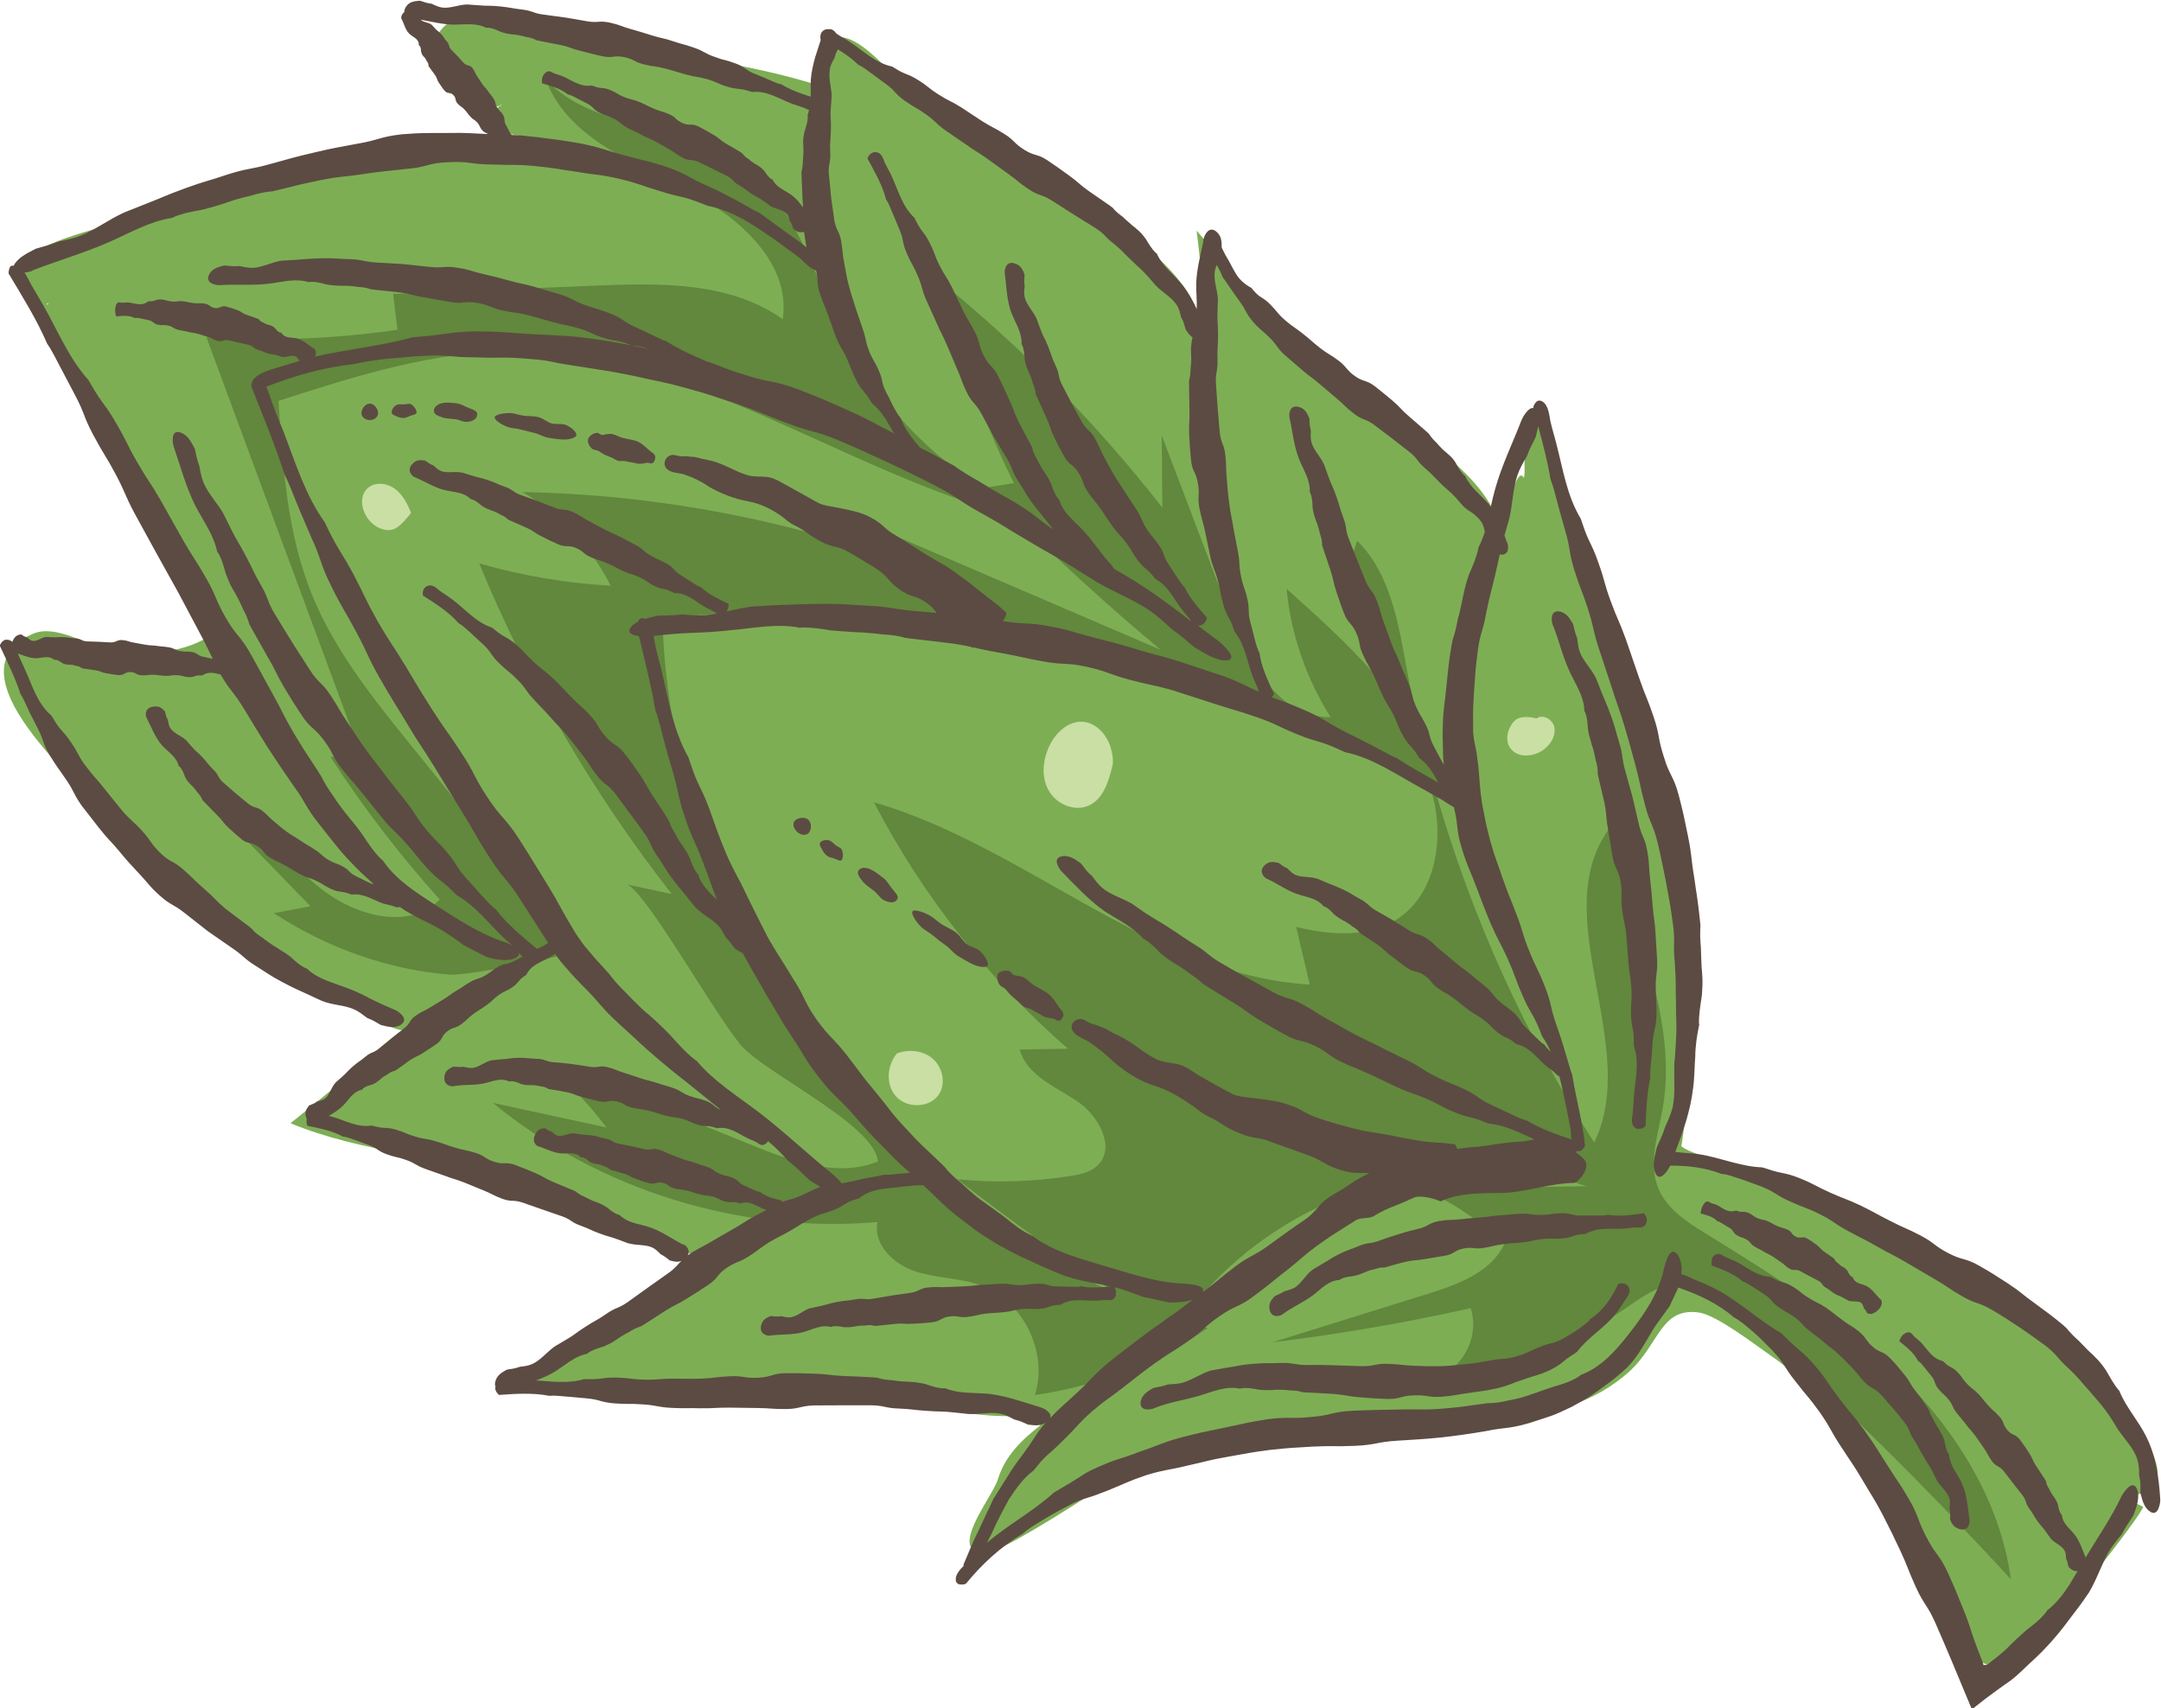
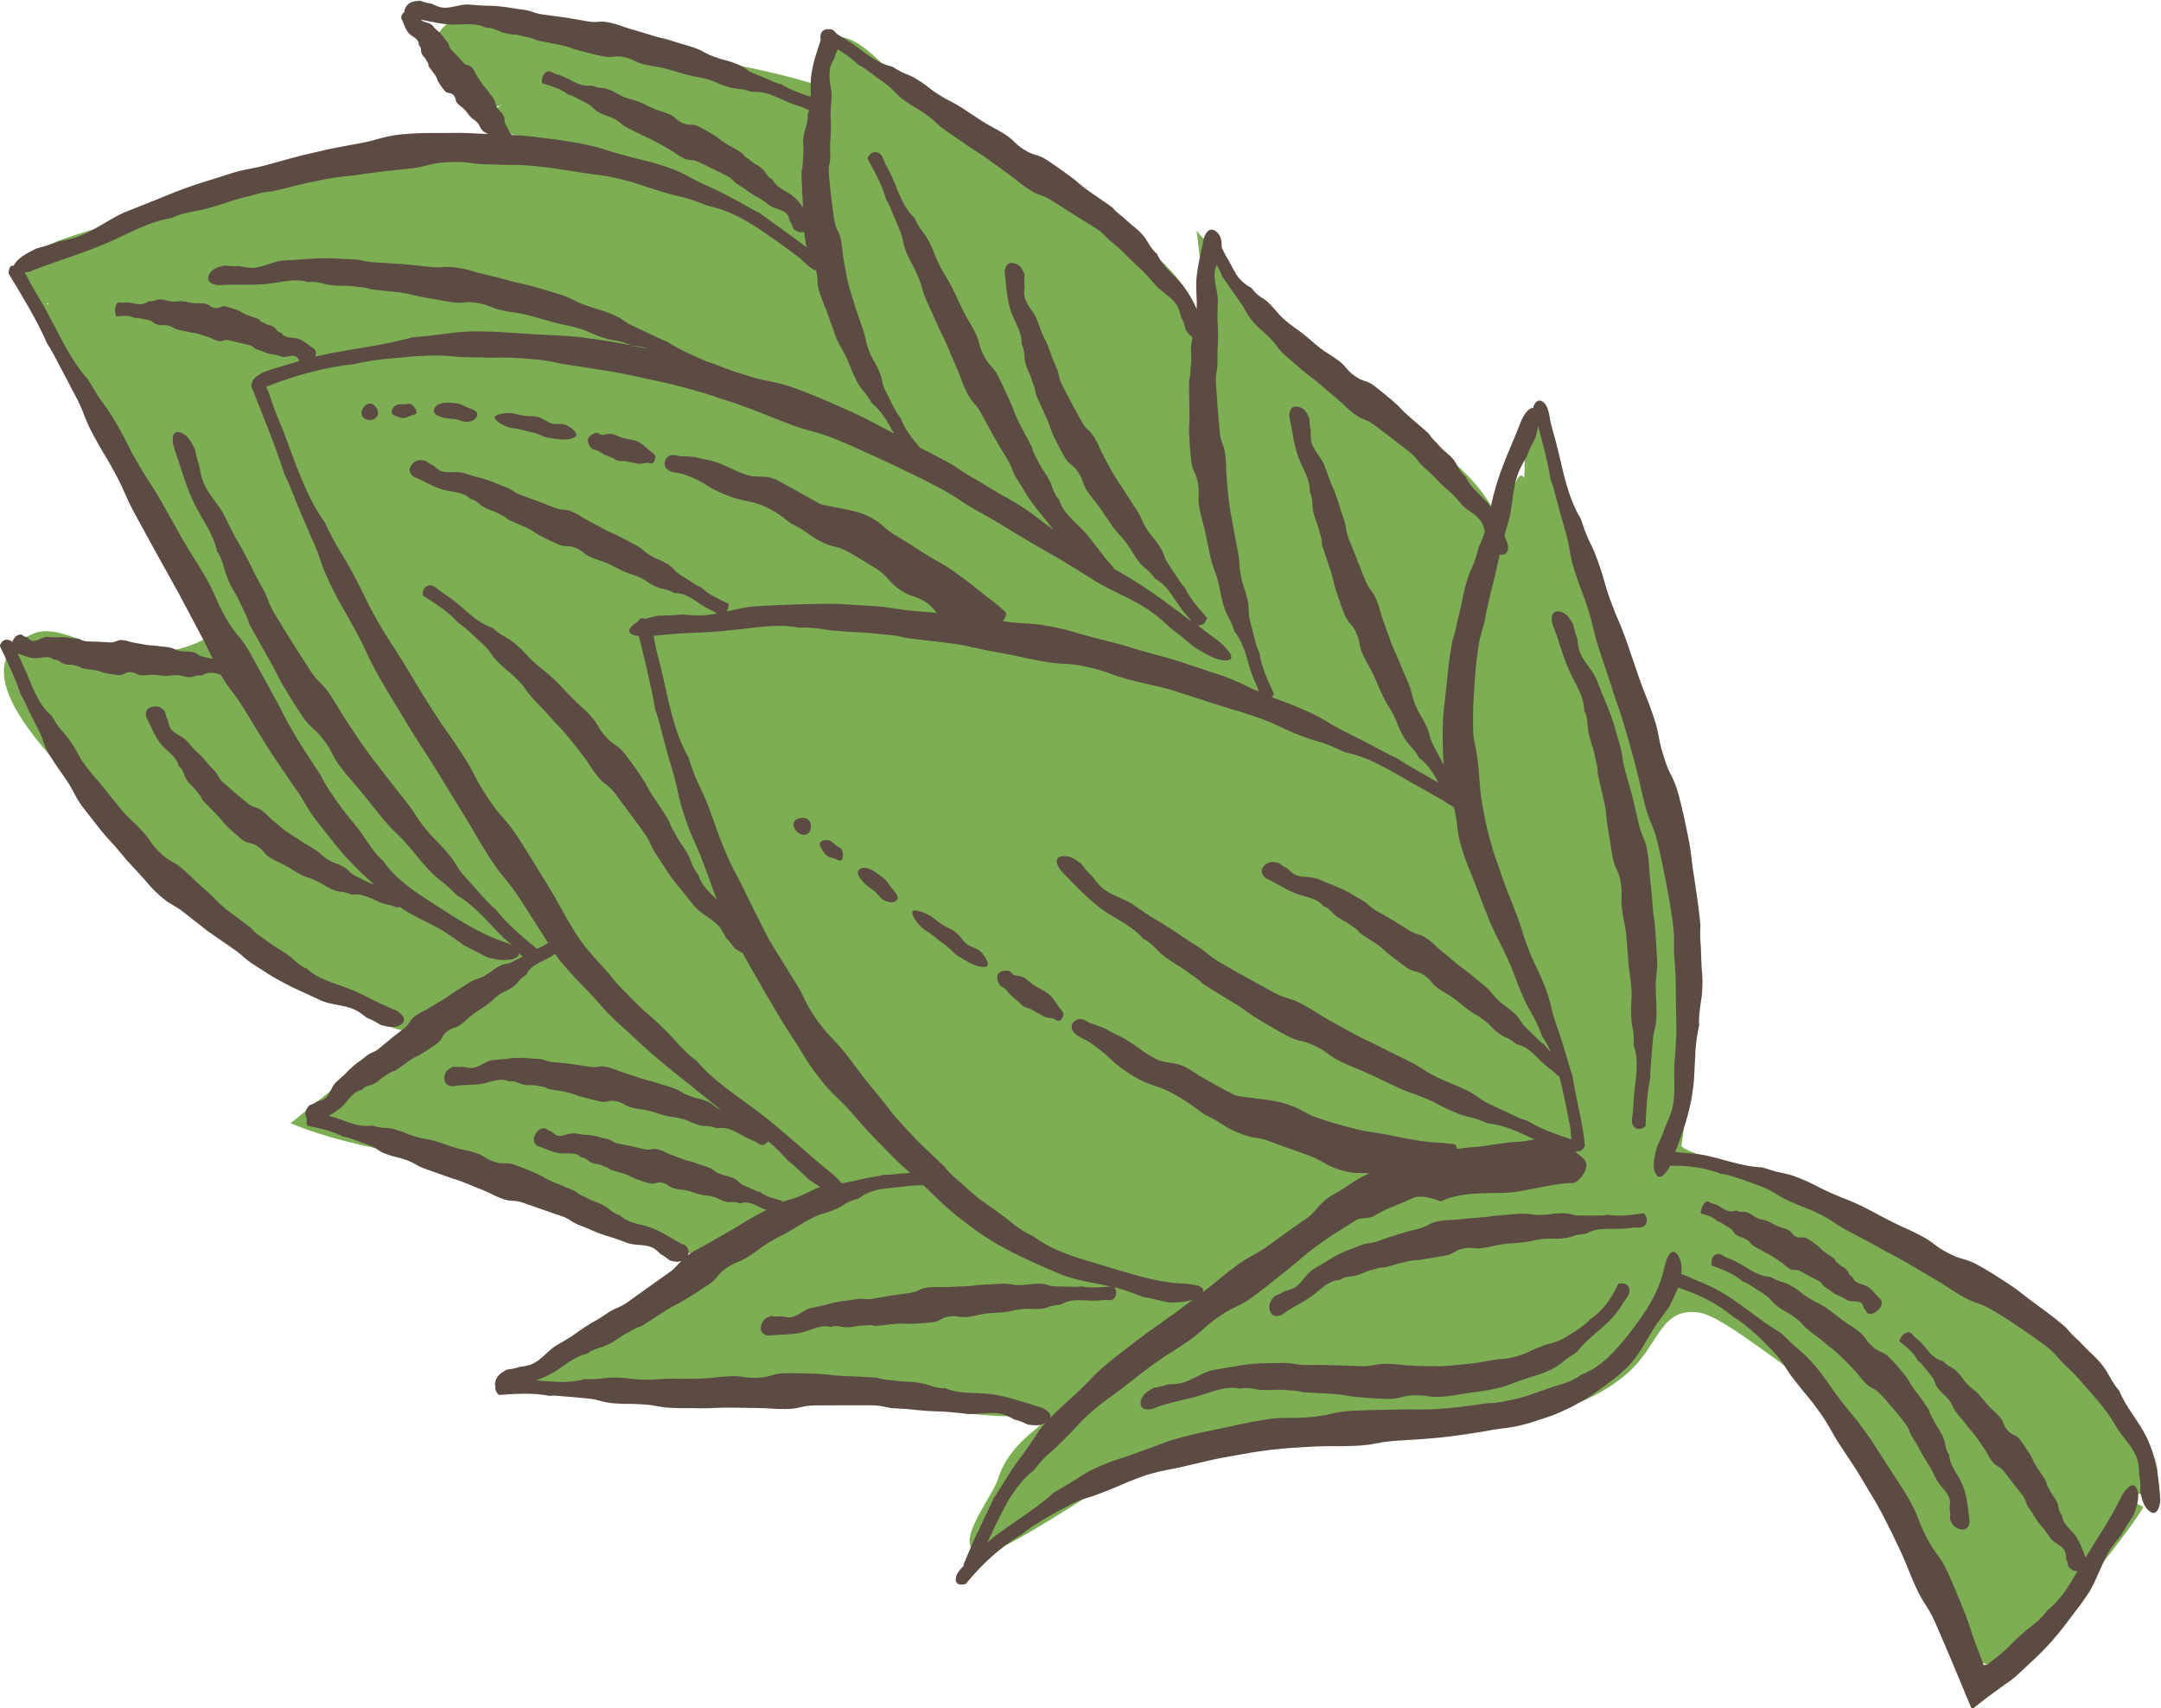
<svg xmlns="http://www.w3.org/2000/svg" id="uuid-87255400-37fc-4efd-9694-9888bf6bd475" data-name="Camada 2" viewBox="0 0 166.84 131.88">
  <g id="uuid-4b956614-71a2-43e0-ab02-38726cb6ab51" data-name="Camada 1">
    <g id="uuid-2bfd974c-49fe-4da5-9142-401895a1fb21" data-name="Hop">
      <path d="M2.26,20.22c-.93,1.05-.14,3.73,1.05,3.4-.67.93,3.31,6.53,4,7.45,3.64,4.89,6.08,10.62,9.25,15.77.39.63.78,1.28,1.16,1.93-.18.53-.34,1.07-.48,1.6-.27-.46-.55-.93-.82-1.41-2.05,1.39-4.75,1.7-7.61,1.25-2.1-.33-4.45-2.05-6.26-1.28-4.54,1.93-1.14,6.49.87,8.89,3.51,4.22,7.61,7.71,11.6,11.18,4.43,3.84,6.47,6.71,12.15,8.83,1.1.41,3.26,1.88,4.17,1.7.17-.03.48-.23.86-.5.19.12.37.25.56.37-.47.28-.95.55-1.42.81-3.45,1.85-5.77,4.02-8.91,6.51,5.46,2.29,11.93,2.55,17.52,4.42,2.54.86,4.76,2.87,7.2,3.73,1.14.4,3.52,1.23,4.64,1.42,1.73.28,1.52,1.21,3.6.07.09.05.18.11.28.17-.18.12-.37.22-.55.34-6.53,4.54-9.7,6.11-16.8,10.15,10.42.25,17.22-1.24,27.27.39,3.97.64,8.42,1.95,12.34,1.93,2.54-.02,2.35.63,2.39.71-1.41,1.1-2.72,2.33-3.28,4.17-.42,1.37-3.95,5.6-1.05,5.73,1,.05,6.77-3.63,7.98-4.43,2.06-1.37,4.58-2.25,6.95-3.01,4.87-1.56,10.13-2.26,15.18-2.57,6.4-.41,14.41.69,19.65-4.01,2.38-2.14,2.44-5.03,5.44-4.59,1.38.21,4.4,2.55,5.46,3.28,4.33,2.99,7.75,7.85,10.3,12.41,1.58,2.83,2.74,7.76,4.66,10.2,1.08,1.39,3.45,1.95,3.58,1.36,2.43-1.55,10.55-12.12,10.26-12.26-1.54-.77-.31-.04-.93-.89,5.58-.43-1.75-8.25-3.37-10.08-2.84-3.21-6.02-4.58-9.67-6.54-4.29-2.29-8.31-5.1-12.63-7.29-1.55-.78-8.06-2.12-9.06-3.05.11.08.74-6.14.63-6.44.48-10.98-3.69-20.76-6.18-31.27-1.51-6.39-2.65-12.82-5.65-18.7-.31.9-.73,1.92-.78,2.86-.21.67-.02,1.5-.16,1.97-.56-1.13-1.52,3.17-1.85,4.8-.03-.04-.06-.08-.1-.13.05-.79-.07-1.56-.47-2.31-2.28-4.28-8.99-7.64-12.83-10.25-4.45-3.01-6.32-7.08-10.02-11.2.31,2.22.4,4.68,1.05,6.83.05.14.11.25.17.35-.32-.15-.64-.3-.96-.45-1.53-4.7-7.81-8.08-11.99-10.42-2.51-1.4-5.57-2.81-7.99-4.48-1.98-1.37-6.96-8.94-8.83-6.15-.42.62-.84,2.16-.52,3.14-4.66-1.5-9.41-2.08-14.3-3.07-3.57-.72-13.94-5-15.43-.37-.29.84,3.52,6.01,5.12,4.9,0,.01.01.02.02.03-.42.15-1.14,1.02-.66,1.37,1.06.75,1.06.86,2.03.98-.38.46-.69,1-1,1.53-6.2.06-12.16,1.22-18.88,2.72-2.59.57-18.64,3.58-17.94,5.5ZM3.59,23.49s.07-.05.11-.08c.01.03.03.06.04.09-.05,0-.09,0-.14,0Z" style="fill: #7dae54;" />
-       <path d="M15.94,26.05c4.02,10.86,8.03,21.71,12.05,32.57-.83-.07-1.66-.13-2.49-.2,2.52,3.89,5.35,7.58,8.45,11.03-2.32,2.39-6.44,1.28-9.07-.76-2.63-2.04-4.79-4.87-7.93-5.96,2.34,2.41,4.68,4.83,7.02,7.24-.94.18-1.88.35-2.83.53,4.02,2.64,8.82,4.39,13.63,4.75,1.29.1,10.01-1.56,9.68-1.98-4.22-5.21-8.44-10.42-12.65-15.64-2.97-3.67-5.98-7.41-7.74-11.78-1.89-4.7-2.24-9.85-2.56-14.9,5.95-1.92,12.03-3.86,18.28-3.82,13.6.07,25.37,9.27,38.5,12.74,3.63,3.59,7.41,7.03,11.33,10.3-9.01-3.87-18.02-7.74-27.03-11.61,1,.81,1.73,1.94,2.08,3.18-7.89-2.33-16.09-3.6-24.32-3.75,2.9,1.69,5.29,4.23,6.81,7.23-3.43-.19-6.84-.77-10.15-1.72,3.76,9.14,8.78,17.75,14.87,25.53-1.17-.25-2.34-.5-3.5-.75,1.4.3,7.33,10.96,9.07,12.67,2.22,2.19,10.16,6.03,10.34,8.73-3.3,1.33-7.08-.19-10.18-1.45-5.35-2.17-10.7-4.35-16.06-6.52,2,1.52,3.78,3.33,5.28,5.34-2.92-.63-5.85-1.27-8.77-1.9,8.22,6.74,19.11,10.12,29.7,9.2-.36,1.71,1.23,3.25,2.89,3.8,1.65.55,3.47.5,5.1,1.1,3.26,1.19,5.21,5.15,4.16,8.46,4.77-.69,9.37-2.47,13.35-5.17-.66-.2-1.31-.41-1.96-.63,3.35-4.7,8.26-8.17,13.73-10.04l-1.04.02c1.02-.52,2.07-.7,3.14-.65,5.05-1.31,10.43-1.29,15.39.34l-12.84.21c2.33.85,4.6,2.55,6.5,4.19-.99,2.23-3.59,3.18-5.92,3.91-4.01,1.25-8.02,2.5-12.03,3.75,5.15-.63,10.26-1.51,15.32-2.64.68,1.97-.4,4.38-2.32,5.19,5.03-.46,9.94-2.22,14.11-5.06,1.37-.94,2.79-2.03,4.46-2.06,1.86-.04,3.44,1.26,4.83,2.5,7.21,6.44,14.09,13.24,20.63,20.36-.82-6.08-4.29-11.55-8.66-15.86-4.37-4.3-9.63-7.58-14.85-10.8-1.5-.92-3.09-1.95-3.73-3.58-.77-1.93,0-4.07.36-6.12.81-4.59-.52-9.26-1.84-13.73-.77-2.61-1.54-5.22-2.31-7.84-4.85,6.72,2.49,16.76-1.14,24.21-5.33-8.29-9.44-17.36-12.17-26.83.28.18.57.34.85.52-.45-1.71-1.13-3.31-1.99-4.82-.43-1.76-.81-3.54-1.14-5.33-.66-3.57-1.26-7.44-3.84-9.99-1.31,3.26-.27,7,1.29,10.15.04.08.09.16.13.25-2.1-2.4-4.51-4.59-6.88-6.7.34,3.51,1.52,6.94,3.4,9.91-4.05.07-6.44-4.4-7.88-8.18-1.72-4.53-3.44-9.06-5.16-13.58.02,1.86.04,3.72.05,5.58-4.96-6.34-10.62-12.13-16.85-17.23,1.15,5.31,2.96,10.48,5.39,15.34-.74.12-1.48.24-2.23.36.15.15.31.3.46.46-4.86-2.96-8.9-7.28-11.44-12.37-2.31-4.63-3.66-10.15-7.9-13.11-4.52-3.16-11.23-2.49-15.03-6.49,1.59,4.3,6.39,6.27,10.5,8.31s8.47,5.66,7.79,10.19c-4.04-2.89-9.42-2.81-14.39-2.6-5.23.21-10.46.43-15.69.64.11.92.22,1.85.34,2.77-4.88.71-9.84.9-14.77.57ZM110.53,61.17c.02.09.06.17.08.26.89,3.4.24,7.56-2.69,9.5-2.26,1.49-5.23,1.29-7.85.63.35,1.49.7,2.97,1.05,4.46-12.22-.73-21.89-10.67-33.65-14.08,3.75,7.21,8.86,13.7,14.98,19.03-1.24.02-2.48.04-3.72.06.52,1.96,2.7,2.85,4.39,3.96s3.08,3.63,1.6,5.01c-.54.51-1.31.67-2.04.79-2.89.46-5.84.55-8.76.26,4.03,3.14,8.19,6.12,12.46,8.93-20.11-9.08-34.62-30.06-35.24-52.22,20.55-2.24,41.78,2.58,59.39,13.41ZM105.03,91.88l4.65-.08c-.85-.31-1.7-.51-2.55-.55-.71.18-1.41.4-2.1.63Z" style="fill: #61883c;" />
-       <path d="M116.59,57.73c.58.9,2.04.71,2.81-.04.43-.41.74-1.02.59-1.59-.14-.58-.89-.98-1.37-.63,0,0-1.19-.35-1.71.2-.51.55-.74,1.43-.33,2.06ZM69.16,84.63c.86.99,2.7.93,3.37-.2.52-.88.21-2.11-.59-2.75-.74-.59-1.8-.68-2.69-.35-.77.92-.88,2.39-.1,3.29ZM28.77,40.44c.46.38,1.09.62,1.65.41.56-.21,1.32-1.26,1.32-1.26-.29-.69-.64-1.39-1.24-1.84-.6-.45-1.51-.57-2.08-.09-.82.68-.47,2.11.36,2.78ZM80.94,60.99c.59,1.1,2.05,1.73,3.17,1.18,1.09-.53,1.49-1.86,1.77-3.04,0,0,.16-.39-.13-1.41-.3-1.02-1.16-1.96-2.22-2-1.03-.03-1.93.77-2.42,1.69-.59,1.1-.76,2.49-.17,3.58Z" style="fill: #cadfa4;" />
      <path d="M28.51,31.16c-.35.03-.64.48-.6.79.03.31.37.51.71.48.33-.03.59-.27.57-.58-.02-.31-.33-.72-.68-.69ZM73.76,71.96c-.34-.24-.73-.39-1.04-.59-.37-.24-.66-.54-.96-.7-.62-.33-1.2-.46-1.31-.31-.11.14.15.68.65,1.19.24.25.63.42.97.71.28.24.6.49.95.73.34.24.59.6.91.8.38.24.74.44,1.05.6.63.32,1.16.32,1.27.17.1-.15-.09-.63-.59-1.13-.24-.24-.72-.29-1.06-.57-.29-.24-.49-.64-.82-.88ZM77.18,76.03c.1.16.33.2.49.38.13.14.25.33.42.47.15.13.3.27.47.4.16.12.28.31.46.42.18.11.41.13.58.22.19.1.36.22.53.3.2.09.36.22.54.29.22.08.45.1.64.13.2.03.31.3.61.1.02-.01.13-.21.15-.25.02-.04.03-.07.03-.1.01-.31-.19-.41-.3-.57-.29-.43-.57-.9-.97-1.17-.37-.26-.81-.42-1.17-.7-.21-.16-.39-.36-.62-.48-.21-.1-.46-.13-.7-.17-.2-.04-.26-.3-.46-.34-.37-.07-.71.06-.82.22-.11.16-.1.51.1.83ZM64.99,65.59c-.08-.15-.32-.21-.49-.35-.16-.13-.3-.3-.47-.35-.26-.08-.58,0-.7.15-.12.15.03.35.16.59.08.15.18.3.34.43.16.13.35.16.51.2.26.07.53.29.65.13.12-.15.12-.57-.01-.81ZM62.4,63.28c-.29-.24-.85-.14-1.05.1-.2.24-.06.64.23.88s.67.27.87.03c.2-.24.24-.77-.06-1.01ZM68.89,68.63c-.21-.24-.38-.61-.7-.85-.31-.24-.6-.46-.86-.6-.5-.27-.86-.2-1.03,0-.16.2-.04.46.33.91.2.23.5.42.81.66.32.25.51.61.8.75.53.26.84.19,1-.02.16-.21.04-.41-.35-.85ZM124.73,101.46c.26-.33.47-.68.69-1.02.18-.24.56-.7.3-1.11-.04-.07-.1-.12-.16-.16l-.1-.05c-.17-.06-.37-.04-.52,0-.48,1.05-1.16,2.07-2.16,2.72-.09.13-.22.25-.41.4-.78.6-.8.57-1.64,1.09-.87.47-.96.29-1.86.67-.9.36-.87.45-1.81.73-.95.26-.98.12-1.94.3-.96.16-.96.19-1.94.29-.99.08-.98.13-1.98.16-1,.01-1,0-2.01-.03-1.01-.04-1.01-.12-2.02-.15-1.02-.04-1.03.2-2.06.18q-1.04-.03-2.07-.07t-2.09-.02c-1.05,0-1.05-.19-2.11-.16-1.06.05-1.06-.02-2.13.07-1.07.1-1.06.16-2.13.32-.5.08-.76.14-1.01.18h-.06c-.77.24-1.46.74-2.21.96-.36.09-.73.11-1.12.13-.52.19-.77.17-1.15.28l-.05.03c-.34.2-.85.49-.92,1.06-.07.77.88.54,1.01.48,1.15-.48,2.4-.64,3.59-1,1-.3,2.01-.76,3.09-.52.01-.01.03-.02.04-.02.45-.09.92,0,1.37.09.35.04.7.05,1.06.03.01,0,.03,0,.04,0,.15-.02.34-.03.59-.02.3,0,.52.02.69.05.35,0,.69.03,1.03.14.09,0,.2.01.31.02,1.02.06,1.02.04,2.05.11,1.03.08,1.02.18,2.06.26,1.04.08,1.04.09,2.09.13,1.05.03,1.06-.26,2.11-.28,1.06-.03,1.06.18,2.13.11,1.07-.09,1.06-.16,2.13-.3,1.06-.16,1.07-.12,2.13-.35,1.06-.26,1.03-.36,2.06-.69,1.02-.37,1.06-.27,2.05-.73.98-.49.89-.66,1.81-1.22.1-.07.18-.13.26-.18.87-1.16,2.09-1.81,2.97-2.92ZM132.82,94.38c.35.19.34.22.69.41.35.2.26.39.6.59.35.2.39.12.73.32.34.21.28.33.62.54.34.21.36.18.7.39.34.21.36.16.7.38.34.22.33.23.66.45.33.22.29.29.63.49.34.2.47,0,.82.18.35.19.35.19.7.38q.36.19.71.37c.36.19.25.35.6.55.35.19.32.25.66.45.35.2.38.15.73.35.16.09.25.14.33.19h.02c.29.11.73-.01.97.17.11.08.16.25.21.42.16.13.17.26.26.38h.02c.15.05.34.15.73-.17.53-.43.36-.83.31-.87-.38-.34-.66-.83-1.12-1.06-.39-.19-.91-.18-1.07-.7-.01,0-.02,0-.03,0-.18-.07-.27-.27-.36-.46-.09-.12-.19-.23-.32-.29,0,0,0,0,0-.01-.06-.02-.13-.06-.21-.12-.1-.07-.16-.14-.21-.19-.12-.07-.22-.17-.28-.33-.03-.02-.06-.05-.1-.08-.34-.23-.34-.23-.68-.47-.34-.24-.29-.32-.63-.56-.34-.24-.33-.25-.69-.46-.36-.21-.5.04-.87-.14-.37-.18-.27-.37-.64-.54-.38-.17-.41-.11-.79-.28-.38-.17-.36-.2-.73-.37-.38-.16-.42-.08-.8-.24-.38-.16-.33-.25-.71-.41-.38-.16-.46,0-.84-.14-.04-.02-.08-.03-.11-.04-.68.23-1.05-.24-1.53-.45-.14-.06-.3-.08-.45-.15-.1-.05-.25-.25-.51.1-.04.06-.08.12-.11.18l-.04.1c-.06.17-.08.33-.09.45.47.13.95.23,1.3.61.07,0,.14.02.23.07ZM99.21,99.66c-.34.24-.53.28-.79.41l-.03.03c-.2.22-.5.54-.36,1.06.2.7.89.39.98.32.75-.57,1.64-.93,2.39-1.5.62-.48,1.19-1.13,2.04-1.16,0-.01.01-.03.02-.03.29-.19.65-.22,1-.26.26-.06.52-.12.75-.24,0,0,.02,0,.03,0,.1-.05.23-.11.4-.17.21-.07.37-.11.5-.13.24-.09.49-.15.76-.13.07-.02.14-.04.22-.06.73-.2.72-.22,1.45-.39.74-.16.76-.07,1.5-.21q.75-.13,1.49-.25c.74-.13.7-.42,1.45-.56.75-.14.78.08,1.53-.04.75-.12.75-.19,1.51-.29.76-.1.77-.06,1.53-.14.77-.09.76-.18,1.53-.26.77-.08.78.03,1.55-.05.77-.07.76-.26,1.54-.33.09,0,.16-.02.23-.02.96-.55,1.98-.33,2.98-.4.3-.02.59-.08.89-.09.22-.01.64.1.8-.34.03-.07.04-.15.04-.21v-.11c-.03-.18-.13-.33-.22-.44-.92.12-1.85.28-2.79.12-.12.03-.26.05-.45.06-.78,0-.78,0-1.56,0-.78.02-.79-.2-1.57-.18-.78.02-.78.11-1.56.13-.78.02-.79-.12-1.58-.09-.79.03-.78.07-1.57.12-.79.05-.78.11-1.57.17-.79.07-.79.05-1.59.14-.79.09-.81,0-1.6.14-.79.15-.75.38-1.52.58-.78.2-.78.18-1.55.42-.77.24-.77.24-1.53.51-.76.28-.82.1-1.57.41-.75.32-.77.26-1.51.62-.73.36-.7.42-1.41.82-.33.19-.5.29-.66.4l-.04.03c-.49.36-.79.98-1.28,1.31-.23.15-.52.22-.8.31ZM31.7,31.2c-.14-.07-.35.03-.54.02-.19,0-.39-.03-.53.04-.23.11-.4.38-.39.57,0,.2.23.24.45.34.14.06.29.11.47.1.19,0,.32-.09.47-.15.22-.1.53-.09.53-.29,0-.2-.23-.53-.46-.64ZM132.18,97.22c-.06.17-.05.35-.02.49.84.31,1.7.63,2.39,1.23.11.03.24.09.4.18.64.39.63.41,1.26.81.63.41.52.59,1.13,1.01.61.43.66.35,1.26.79.59.45.51.56,1.09,1.01.57.47.6.43,1.16.91.55.49.6.43,1.13.94.53.51.53.51,1.04,1.04.51.53.46.58.96,1.11.51.52.68.36,1.19.89.51.53.48.55.97,1.1.49.55.47.57.93,1.14.45.58.27.7.7,1.29.39.61.34.64.72,1.26.34.64.42.6.74,1.25.15.31.23.47.3.62l.02.03c.28.46.78.85.96,1.37.07.25.03.52,0,.79.1.37.05.53.04.8v.03c.12.25.23.61.75.75.72.2.78-.55.76-.67-.07-.48-.11-.97-.2-1.46-.07-.49-.19-.97-.4-1.41-.16-.38-.4-.73-.61-1.08-.2-.36-.34-.73-.38-1.16-.01,0-.03-.01-.03-.02-.2-.3-.25-.67-.32-1.03-.09-.26-.2-.52-.36-.75,0,0,0-.02,0-.03-.07-.1-.15-.22-.25-.39-.12-.2-.2-.35-.25-.47-.15-.22-.27-.46-.34-.74-.04-.06-.08-.13-.13-.2-.45-.65-.45-.66-.93-1.29-.48-.63-.39-.71-.9-1.31-.51-.61-.49-.63-1.05-1.2-.55-.57-.76-.36-1.34-.88-.58-.52-.45-.67-1.06-1.17-.61-.5-.67-.42-1.29-.9-.63-.46-.61-.49-1.25-.94-.65-.43-.71-.35-1.36-.77-.66-.41-.6-.5-1.27-.89-.67-.39-.77-.23-1.44-.6-.07-.04-.14-.07-.2-.11-1.09-.06-1.83-.77-2.72-1.21-.26-.13-.55-.22-.81-.35-.19-.1-.51-.39-.85-.07-.06.05-.1.11-.13.17l-.04.1ZM127.04,86.98c.06-1.26.1-2.52.37-3.76-.01-.16-.01-.36.01-.62q.1-1.05.17-2.11c.07-1.05.27-1.05.3-2.11.02-1.06-.05-1.06-.06-2.12-.01-1.06.14-1.06.11-2.13q-.07-1.06-.13-2.12c-.06-1.06-.14-1.05-.22-2.11-.08-1.06-.09-1.06-.2-2.12-.12-1.06-.03-1.07-.22-2.12-.19-1.05-.41-1.01-.65-2.05q-.24-1.04-.48-2.07-.29-1.02-.57-2.05c-.29-1.02-.13-1.07-.44-2.09-.32-1.02-.26-1.03-.62-2.04-.36-1-.39-.99-.79-1.98-.18-.46-.28-.71-.37-.94l-.02-.05c-.33-.72-.96-1.29-1.25-2.02-.13-.34-.17-.72-.21-1.09-.21-.5-.22-.74-.32-1.11l-.03-.04c-.21-.33-.46-.83-1.03-.92-.78-.12-.58.87-.52,1.01.5,1.2.77,2.48,1.32,3.64.46.99,1.11,1.91,1.13,3.03.01.01.03.02.03.04.19.43.22.91.25,1.39.06.36.15.71.26,1.05,0,.01,0,.03,0,.04.06.15.12.33.18.57.08.3.12.51.15.69.1.34.18.68.16,1.04.02.09.04.19.06.31q.23,1.01.47,2.01c.19,1.02.09,1.04.28,2.05q.16,1.02.33,2.03c.18,1.01.46.97.63,1.98.17,1.02-.02,1.04.1,2.06.13,1.02.22,1.01.34,2.04q.08,1.03.16,2.06c.08,1.03.16,1.02.23,2.05.07,1.03-.06,1.03-.02,2.07.03,1.03.22,1.03.21,2.07,0,.11,0,.21,0,.31.47,1.34.08,2.68,0,4.01-.04.4-.04.79-.08,1.19-.03.29-.22.82.18,1.12.07.05.14.08.2.09h.11c.18.01.35-.09.47-.19ZM36.2,31.5c-.28-.1-.58-.31-.95-.36-.36-.04-.69-.08-.97-.04-.52.07-.76.33-.78.59-.02.26.21.4.69.55.26.08.57.08.92.12.35.04.67.24.95.21.52-.04.74-.27.78-.52.04-.26-.15-.38-.65-.55ZM.85,20.53c-.14.12-.18.37-.19.58,1.06,1.77,2.16,3.53,2.98,5.42.15.22.32.49.52.87q.8,1.53,1.61,3.06c.81,1.52.63,1.62,1.44,3.14.81,1.52.9,1.48,1.71,3,.81,1.52.69,1.59,1.51,3.11q.83,1.51,1.66,3.03.84,1.51,1.68,3.02.81,1.53,1.62,3.05c.58,1.08.71,1.42,1.04,2.06-.28-.06-.35-.08-.73-.16-.45-.08-.42-.29-.87-.37-.45-.08-.46.01-.91-.07-.45-.08-.43-.22-.88-.29-.45-.08-.45-.04-.9-.11-.45-.07-.45-.01-.9-.09-.45-.08-.45-.08-.89-.16-.45-.07-.44-.16-.89-.2-.45-.04-.47.19-.93.18-.45-.03-.45-.03-.91-.05q-.45-.02-.91-.03c-.45-.02-.43-.21-.89-.23-.45-.02-.45-.08-.9-.1-.45-.02-.46.04-.91.01-.21-.01-.32-.02-.43-.02h-.03c-.34.04-.71.36-1.04.3-.15-.02-.29-.15-.43-.28-.23-.04-.3-.15-.45-.22h-.02c-.17.04-.4.03-.62.48-.02.04-.02.07-.04.1-.08-.08-.19-.14-.32-.16-.08-.02-.16-.01-.23,0l-.1.04c-.16.09-.26.26-.32.41.58,1.23,1.18,2.45,1.61,3.75.1.15.2.33.32.59.47,1.04.49,1.03,1,2.04.52,1.01.35,1.12.94,2.1.6.98.64.95,1.28,1.9.64.95.52,1.04,1.18,1.98q.71.91,1.41,1.81c.72.9.78.85,1.51,1.73.73.89.75.87,1.53,1.72.79.84.72.91,1.58,1.68.86.77,1,.62,1.9,1.33q.9.71,1.81,1.42.95.65,1.89,1.31c.95.65.86.78,1.84,1.39.98.61.95.65,1.97,1.2,1.02.54,1.03.52,2.07,1,.49.23.75.35.99.46l.06.02c.78.33,1.71.31,2.47.65.36.16.68.42,1,.66.55.21.74.38,1.11.57h.05c.41.1.99.28,1.47-.06.65-.47-.27-1.03-.42-1.1-.64-.27-1.27-.55-1.89-.86-.61-.32-1.23-.63-1.88-.86-1.08-.42-2.25-.68-3.1-1.51-.02,0-.04,0-.05,0-.46-.21-.83-.56-1.21-.9-.31-.24-.63-.44-.96-.64-.01,0-.02-.02-.03-.03-.15-.08-.32-.18-.54-.34-.27-.19-.46-.33-.61-.45-.31-.2-.62-.42-.86-.72-.08-.06-.17-.13-.26-.21q-.88-.66-1.76-1.32c-.84-.72-.77-.79-1.61-1.51-.83-.72-.79-.76-1.61-1.49-.81-.73-1-.53-1.8-1.3-.79-.77-.66-.89-1.4-1.7-.74-.81-.82-.74-1.55-1.57q-.69-.86-1.38-1.71c-.68-.87-.74-.82-1.4-1.7-.67-.88-.54-.96-1.17-1.87-.61-.92-.78-.82-1.33-1.77-.06-.1-.12-.2-.17-.28-1.15-.98-1.51-2.44-2.12-3.72-.15-.36-.33-.71-.49-1.08.47.15.93.37,1.42.36.48-.01.99-.25,1.41.14,0-.01.02-.02.02-.02.21-.02.4.12.59.26.15.07.31.12.47.12,0,0,.01,0,.02,0,.07,0,.15,0,.26.01.13.02.23.05.3.08.15.01.31.06.45.18.04,0,.09.02.14.03.45.06.45.06.9.13.45.07.44.17.89.24.45.07.45.09.9.13.45.04.48-.24.93-.23.45.02.43.23.88.25.45.02.46-.06.91-.04.45.02.45.06.9.08.45.02.46-.07.91-.05.45.02.44.12.89.15s.47-.16.92-.13c.05,0,.09,0,.13,0,.51-.34.96-.18,1.42-.07.75,1.29.98,1.28,1.84,2.7q.9,1.5,1.83,2.98.96,1.47,1.96,2.91c1.04,1.42.86,1.55,1.96,2.93.54.7.82,1.04,1.1,1.39.28.34.54.71,1.15,1.35,1,1.07,1.23,1.23,2,1.94-.07-.02-.14-.04-.23-.07-.58-.25-.57-.29-1.14-.55-.57-.27-.48-.46-1.04-.76-.55-.3-.6-.2-1.14-.53-.54-.33-.48-.44-1.01-.77-.52-.35-.54-.31-1.06-.66-.51-.36-.54-.32-1.05-.68-.51-.36-.49-.39-.98-.78-.49-.39-.44-.45-.92-.84-.48-.39-.64-.2-1.14-.59q-.48-.4-.97-.8-.47-.42-.95-.83c-.47-.42-.32-.57-.77-1-.45-.44-.4-.48-.83-.94-.42-.46-.49-.41-.89-.89-.19-.22-.29-.34-.39-.45l-.03-.02c-.35-.31-.9-.49-1.17-.88-.12-.18-.16-.42-.2-.66-.17-.28-.16-.44-.23-.66l-.02-.02c-.17-.16-.37-.43-.89-.34-.71.11-.57.74-.52.83.38.72.66,1.53,1.21,2.16.47.52,1.12.87,1.29,1.61.01,0,.03,0,.04.01.23.2.33.5.44.8.11.21.23.41.41.57,0,0,0,.01.01.02.08.07.17.15.27.27.13.15.21.26.28.36.16.16.29.35.38.58.04.05.09.1.14.15q.47.48.94.96c.48.46.42.54.91,1.01q.49.46,1.01.89c.52.43.7.19,1.26.56.56.37.42.56,1,.9.58.34.61.29,1.19.62.59.32.57.36,1.15.67.6.3.65.21,1.24.5.59.29.56.37,1.17.64.61.26.69.1,1.31.33.07.02.13.05.18.07.96-.12,1.65.41,2.45.69.24.07.49.11.73.18.13.04.34.18.55.08,1.07.76,2.31,1.22,3.41,1.89.51.34,1.03.67,1.52,1.06.82.42,1.16.6,1.74.9l.08.03c.63.19,1.59.37,2.21.05.21-.11.27-.24.24-.36.09.09.18.18.29.27-.19.1-.33.17-.68.35-.54.3-.65.11-1.19.42-.54.3-.49.38-1.03.69-.54.31-.61.19-1.15.5-.53.31-.51.35-1.05.66-.53.32-.5.37-1.03.69-.53.32-.53.32-1.06.64-.53.33-.58.26-1.08.62-.51.36-.37.55-.85.94-.49.38-.49.38-.98.77q-.48.4-.96.79c-.47.4-.59.25-1.07.65-.47.4-.51.35-.98.76-.47.41-.43.45-.9.86-.22.19-.33.3-.44.39l-.02.03c-.31.34-.43.91-.78,1.19-.17.13-.4.18-.63.24-.25.2-.41.2-.61.31l-.02.02c-.13.19-.37.42-.2.91.01.04.03.06.04.1v.04c-.04.18,0,.36.05.49.93.2,1.88.36,2.73.83.13.01.27.04.46.1.76.25.75.28,1.5.54.75.26.69.46,1.44.73.75.27.78.18,1.53.45.75.28.7.41,1.45.68.75.26.75.26,1.5.53.74.28.76.23,1.5.52q.74.3,1.47.6c.74.3.71.37,1.45.65.75.28.83.05,1.59.3q.75.27,1.51.53.75.26,1.51.52c.75.26.68.45,1.43.72.75.27.73.33,1.48.61.75.28.77.22,1.52.5.35.13.54.2.71.27h.04c.57.17,1.25.07,1.79.31.25.11.46.32.67.53.37.18.49.33.72.49h.04c.23.06.52.15.84.02-.33.3-.41.52-.99.93q-.79.56-1.58,1.12-.78.56-1.56,1.12c-.79.55-.89.38-1.68.93-.79.55-.83.48-1.62,1-.8.51-.76.58-1.58,1.05-.38.22-.58.34-.78.46l-.04.03c-.57.42-1.04,1.02-1.68,1.32-.3.14-.64.18-.97.22-.46.17-.67.15-1,.22l-.04.02c-.3.18-.74.38-.86.94-.03.17-.01.28.03.38,0,.02-.02.04-.02.05v.11c.03.18.16.34.28.45,1.29-.09,2.61-.18,3.9.07.17-.02.37-.02.64,0,1.09.08,1.09.1,2.18.19,1.09.09,1.08.3,2.18.39,1.1.09,1.1,0,2.21.08,1.11.07,1.1.21,2.21.27,1.11.05,1.12,0,2.23.03,1.12.01,1.11-.05,2.21-.05q1.09.01,2.19.03c1.09.01,1.1.09,2.19.08,1.09-.01,1.09-.24,2.19-.28q1.09,0,2.19-.01,1.09,0,2.18,0c1.09.01,1.08.22,2.17.25,1.08.05,1.08.11,2.16.18,1.08.08,1.09.01,2.17.13.5.05.77.08,1.02.11h.06c.8.05,1.64-.18,2.43-.02.37.07.71.25,1.06.44.54.13.74.26,1.1.41h.05c.36.04.86.13,1.29-.16-.47.52-.66.85-.87,1.16-.21.34-.44.66-.9,1.3-.95,1.25-.9,1.29-1.75,2.61-.21.32-.35.58-.5.78-.19.43-.39.85-.6,1.27l-.59,1.28c-.44.83-.76,1.71-1.14,2.57,0,.02.02.05.03.07-.32.32-.66.71-.62,1.11,0,.1.04.17.08.22l.08.07c.16.09.41.07.61.01,1.23-1.5,2.68-2.86,4.35-3.84.19-.17.43-.35.76-.58,1.39-.85,1.38-.86,2.82-1.62.71-.39,1.11-.5,1.5-.62.4-.11.77-.26,1.53-.55,1.5-.61,1.48-.67,3.01-1.2,1.56-.46,1.59-.34,3.17-.73,1.58-.35,1.57-.41,3.17-.69,1.6-.28,1.6-.31,3.21-.52,1.62-.17,1.62-.15,3.24-.25,1.63-.08,1.63.01,3.28-.06,1.66-.07,1.65-.3,3.32-.4,1.68-.11,1.68-.09,3.37-.25q1.69-.19,3.38-.48c1.68-.34,1.73-.15,3.4-.63,1.66-.55,1.7-.49,3.29-1.26,1.55-.84,1.53-.89,2.95-1.92.66-.49.97-.81,1.28-1.08l.07-.07c.92-.94,1.48-2.15,2.17-3.21.35-.48.7-.97,1.07-1.48.3-.67.49-1.02.67-1.44,1.55.53,3.06,1.23,4.29,2.3.21.1.44.27.74.49,1.17.96,1.15.98,2.22,2.05,1.04,1.11.87,1.26,1.82,2.43.93,1.21,1,1.16,1.89,2.41.88,1.27.77,1.35,1.63,2.64.83,1.28.87,1.26,1.65,2.57.77,1.32.82,1.29,1.54,2.65.7,1.36.69,1.37,1.35,2.75.65,1.4.57,1.43,1.21,2.83.64,1.41.85,1.31,1.49,2.73.63,1.42.61,1.43,1.23,2.86.38.9.56,1.35.75,1.8.13.31.26.62.42,1.01.08.19.17.4.27.64.05.12.1.25.16.38.09,0,.24-.17.36-.25,1.06-.85,1.59-1.19,2.15-1.61.38-.26.69-.46,1.28-1.02,1.16-1.12,1.21-1.07,2.3-2.26,1.06-1.21,1.02-1.25,2-2.52.46-.59.67-.93.89-1.24l.05-.07c.62-1.02.97-2.17,1.55-3.18.29-.47.63-.9.99-1.33.38-.73.62-.98.91-1.48l.03-.07c.2-.55.5-1.34.24-1.96-.36-.84-1.13.41-1.22.62-.78,1.64-1.81,3.13-2.74,4.67-.25-.59-.44-1.22-.83-1.74-.38-.5-.96-.86-1-1.56-.01,0-.03,0-.03-.01-.18-.2-.23-.49-.28-.77-.07-.2-.15-.4-.29-.56,0,0,0-.01,0-.02-.06-.07-.13-.15-.2-.28-.09-.15-.15-.26-.19-.36-.12-.17-.21-.35-.23-.57-.03-.05-.06-.1-.09-.16-.33-.5-.33-.5-.66-1-.33-.5-.25-.56-.58-1.06-.33-.5-.32-.51-.68-.99-.36-.48-.59-.3-.98-.75-.39-.45-.21-.59-.61-1.04-.4-.45-.45-.4-.85-.84-.4-.44-.37-.47-.77-.9-.41-.43-.48-.37-.89-.8-.41-.43-.34-.5-.75-.92-.42-.42-.55-.3-.98-.71-.05-.04-.09-.08-.13-.12-.87-.21-1.2-.95-1.74-1.49-.16-.16-.35-.29-.51-.45-.12-.12-.25-.43-.65-.22-.07.04-.13.08-.18.12l-.07.08c-.12.14-.18.3-.22.42.54.44,1.11.87,1.44,1.51.08.05.17.12.26.22.38.44.36.46.74.91.38.44.22.59.58,1.04.36.45.44.39.8.84.36.46.25.55.61,1.01.35.46.38.44.73.9.34.47.39.43.73.9.34.47.33.48.66.95.33.47.27.52.61.99.35.46.54.32.91.77.36.46.36.46.71.92q.36.46.72.92c.36.46.19.57.54,1.04.35.47.29.5.63.97.34.47.39.44.72.92.16.22.24.34.32.45l.02.02c.29.32.82.5,1.03.88.1.18.11.4.12.63.14.27.12.42.18.62l.02.02c.14.14.3.33.68.33-.65,1.13-1.32,2.25-2.36,3.04,0,.02-.01.05-.03.07-.41.56-.97.99-1.52,1.41-.4.35-.8.7-1.17,1.08-.01.01-.03.02-.04.03-.16.17-.35.37-.63.61-.35.29-.59.5-.81.65l-.3.25c-.1.08-.08.05-.13.08-.06.03-.12.03-.16,0-.02,0-.04.02-.06.03-.03.03-.04,0-.05-.03,0-.03-.02-.05-.02-.07-.01-.04-.02-.07-.03-.1-.1-.26-.2-.53-.41-1.06-.57-1.47-.47-1.5-1.06-2.97-.6-1.46-.58-1.47-1.23-2.91-.66-1.44-.92-1.31-1.64-2.72-.74-1.4-.54-1.5-1.32-2.88-.79-1.37-.86-1.34-1.7-2.68-.86-1.33-.83-1.36-1.75-2.66-.92-1.27-1-1.21-1.94-2.47-.96-1.25-.87-1.32-1.89-2.55-1.05-1.21-1.18-1.09-2.31-2.22-.13-.12-.24-.23-.34-.33-1.81-1.04-3.27-2.49-5.12-3.43-.54-.28-1.11-.51-1.67-.74-.23-.11-.56-.28-.9-.36.01-.16.03-.32.03-.49-.02-.39-.13-.78-.34-1.05-.61-.71-.93.79-1,1-.38,1.94-1.51,3.59-2.71,5.12-1.01,1.29-2.16,2.62-3.75,3.2-.01.02-.03.04-.05.06-.6.41-1.3.64-1.99.83-.53.17-1.04.35-1.56.54-.02,0-.04.01-.06.01-.22.1-.5.18-.87.29-.46.14-.79.18-1.06.24-.53.13-1.07.22-1.62.21-.15.02-.31.05-.49.07-1.6.22-1.6.24-3.22.37-1.63.1-1.64,0-3.28.05-1.65.04-1.66.02-3.33.09-1.67.07-1.66.36-3.34.49-1.68.16-1.7-.05-3.39.18-1.67.27-1.67.32-3.33.66-1.66.34-1.66.33-3.31.75-1.63.46-1.6.57-3.21,1.11-1.58.61-1.63.48-3.19,1.18-.78.33-1.13.59-1.49.82-.36.23-.72.45-1.45.88-.16.09-.3.18-.43.25-1.61,1.47-3.52,2.47-5.17,3.88.13-.25.27-.51.39-.76.39-.89.85-1.75,1.32-2.61.54-.81,1.09-1.62,1.89-2.21.08-.1.18-.22.28-.34.46-.59.76-.83,1.04-1.08.29-.24.56-.5,1.09-1.03,1.07-1.05.99-1.13,2.12-2.13,1.15-.98,1.21-.91,2.4-1.84,1.2-.93,1.18-.95,2.42-1.85,1.25-.89,1.29-.82,2.56-1.7,1.27-.88,1.15-1.05,2.43-1.93,1.28-.9,1.45-.65,2.71-1.6,1.27-.95,1.23-.97,2.45-1.92,1.21-.94,1.15-1.02,2.37-1.92,1.23-.88,1.24-.86,2.5-1.66.14-.09.27-.17.39-.24.38-.34,1.05-.17,1.49-.39.21-.14.48-.28.87-.48.32-.15.56-.25.77-.32.01-.01.03-.02.05-.03.47-.17.92-.38,1.38-.59.29-.15.82-.11,1.28,0,.45.1.84.27.84.27,1.33-.66,3.17-.64,4.69-.65,1.81-.03,3.69-.75,5.61-.78.24,0,1.39-1.16.76-1.83-.17-.18-.4-.36-.63-.53.05-.04.08-.08.11-.12.03,0,.05.03.08.03h.11c.18-.05.32-.24.41-.41-.19-1.86-.7-3.66-.99-5.49-.09-.22-.18-.5-.28-.87-.45-1.48-.42-1.49-.93-2.95-.52-1.45-.33-1.52-.89-2.96-.56-1.43-.66-1.39-1.23-2.8-.57-1.41-.44-1.46-1-2.87-.53-1.41-.58-1.39-1.07-2.8-.47-1.41-.53-1.39-.93-2.82-.38-1.43-.34-1.43-.63-2.87-.21-1.45-.15-1.45-.29-2.91-.09-.73-.14-1.09-.22-1.46-.07-.37-.19-.73-.18-1.47-.02-1.48,0-1.48.08-2.97.11-1.49.09-1.49.28-2.97.19-1.49.4-1.45.65-2.93.3-1.47.34-1.46.69-2.93.19-.8.26-1.17.35-1.58,0,0,.02,0,.03,0,.77.1.63-.74.57-.87-.09-.2-.16-.41-.23-.61.17-.6.27-.95.36-1.27l.02-.08c.26-1.09.26-2.25.63-3.32.17-.5.44-.96.71-1.42.27-.74.46-1,.69-1.5l.02-.07c.05-.23.12-.49.17-.77.36,1.35.73,2.7.95,4.08.09.23.19.51.29.89.41,1.53.4,1.54.84,3.06.45,1.52.25,1.58.72,3.1.48,1.51.56,1.48,1.05,2.99.48,1.51.35,1.55.84,3.05q.5,1.5.99,2.99c.47,1.5.53,1.48.98,2.99.45,1.5.43,1.51.85,3.02.4,1.51.33,1.53.73,3.04.39,1.51.62,1.45.99,2.97.36,1.52.33,1.53.65,3.06.27,1.54.3,1.53.51,3.08.22,1.54,0,1.57.16,3.11.11,1.55.05,1.55.09,3.09-.01,1.54.09,1.55-.01,3.09-.04.72-.06,1.11-.11,1.46v.09c-.06,1.14.1,2.31-.14,3.44-.13.52-.36,1.02-.58,1.51-.24.76-.42,1.04-.63,1.55l-.02.07c-.12.55-.39,1.31-.1,1.93.34.77.95-.18,1.15-.57,1.32-.01,2.68.14,3.93.63.19.02.42.05.72.15,1.19.37,1.19.4,2.36.82,1.17.47,1.09.65,2.23,1.16,1.14.52,1.18.43,2.31.99,1.13.56,1.06.7,2.17,1.29,1.11.6,1.13.57,2.23,1.19,1.1.63,1.13.58,2.23,1.22q1.1.65,2.2,1.29c1.1.64,1.06.71,2.15,1.34,1.09.63,1.21.42,2.3,1.05,1.08.64,1.07.66,2.12,1.34q1.03.7,2.03,1.44c.98.77.85.92,1.76,1.73.88.84.83.89,1.65,1.79.78.93.82.9,1.52,1.89.31.48.47.73.61.98l.04.06c.49.74,1.2,1.41,1.49,2.29.13.41.16.84.15,1.27.15.61.08.88.1,1.3v.06c.13.42.21,1.04.7,1.4.68.53.86-.7.83-.92-.1-1.64-.33-3.34-1.08-4.84-.63-1.27-1.58-2.27-2.09-3.56-.02,0-.04-.02-.05-.04-.38-.46-.66-.99-.97-1.52-.26-.39-.55-.75-.89-1.07-.01-.01-.02-.03-.03-.04-.15-.13-.33-.3-.56-.53-.28-.28-.47-.48-.63-.65-.34-.29-.66-.62-.94-.97-.09-.08-.19-.17-.3-.27-1.03-.84-1.04-.82-2.1-1.61-1.07-.76-1.02-.84-2.11-1.56-1.1-.7-1.09-.72-2.22-1.37-1.12-.64-1.26-.38-2.4-.98-1.13-.59-1.03-.78-2.16-1.37-1.13-.59-1.17-.52-2.31-1.11-1.15-.58-1.13-.62-2.29-1.19-1.17-.55-1.2-.48-2.38-1.01-1.18-.53-1.14-.62-2.35-1.11-1.21-.48-1.28-.29-2.51-.72-.14-.04-.26-.08-.37-.11-1.72-.06-3.24-.77-4.92-1.02-.49-.08-1-.07-1.49-.14-.08,0-.18-.02-.29-.03.6-1.56,1.16-3.16,1.36-4.83.13-.84.11-1.69.18-2.52.01-.84.13-1.66.31-2.48-.01-.02-.02-.05-.02-.08-.02-.73.12-1.45.22-2.17.04-.56.08-1.13.02-1.69,0-.02,0-.04,0-.06-.03-.25-.05-.54-.06-.93-.02-.48-.03-.82-.04-1.1-.06-.55-.06-1.1-.03-1.64-.01-.15-.03-.31-.05-.49-.17-1.61-.21-1.6-.43-3.2-.27-1.59-.16-1.61-.48-3.19-.33-1.58-.31-1.58-.71-3.14-.41-1.55-.7-1.47-1.16-3-.49-1.52-.28-1.58-.79-3.09-.51-1.51-.59-1.48-1.11-2.98q-.52-1.5-1.03-3c-.54-1.49-.63-1.46-1.17-2.94-.54-1.48-.43-1.52-.96-3-.52-1.49-.7-1.43-1.2-2.92-.06-.16-.11-.31-.15-.44-1.07-1.77-1.37-3.82-1.88-5.77-.14-.58-.33-1.16-.46-1.74-.09-.44-.14-1.27-.64-1.55-.08-.05-.16-.06-.23-.06l-.1.02c-.17.07-.29.28-.36.47,0,.03.02.06.02.09-.39-.1-.85.74-.92.92-.68,1.77-1.53,3.49-2.04,5.33-.13.46-.24.93-.34,1.39-.06-.09-.11-.18-.18-.27-.65-.7-1.41-1.27-1.8-2.14-.02,0-.03,0-.04-.02-.31-.27-.5-.63-.7-1.01-.17-.27-.38-.5-.63-.69,0,0-.02-.02-.02-.03-.11-.08-.23-.19-.39-.34-.19-.19-.31-.33-.41-.45-.22-.21-.43-.43-.59-.69-.06-.06-.12-.12-.2-.19q-.67-.58-1.34-1.16c-.67-.57-.61-.65-1.28-1.22-.68-.56-.67-.57-1.36-1.11-.69-.53-.87-.3-1.57-.81-.7-.51-.58-.68-1.26-1.19-.69-.51-.74-.45-1.42-.97-.67-.53-.64-.56-1.31-1.09-.67-.53-.71-.48-1.36-1.03-.64-.56-.57-.63-1.16-1.23-.58-.6-.76-.45-1.3-1.09-.06-.07-.11-.13-.16-.19-.51-.27-.94-.65-1.21-1.12-.28-.47-.51-.97-.8-1.43-.09-.19-.18-.37-.28-.56,0,0,0,0,0,0v-.05c-.01-.34.02-.83-.42-1.19-.6-.49-.93.36-.96.51,0,.01,0,.03,0,.04-.02.03-.05.06-.06.1.01.02.02.04.03.06-.22,1.1-.53,2.2-.56,3.32-.01.66.07,1.31.04,1.96-.31-.66-.65-1.3-1.11-1.87-.67-.83-1.55-1.44-1.98-2.44-.02,0-.03,0-.05-.02-.34-.31-.56-.72-.81-1.12-.22-.29-.45-.56-.74-.78-.01,0-.02-.02-.02-.03-.13-.09-.28-.21-.46-.38-.24-.2-.4-.35-.53-.48-.29-.21-.59-.45-.79-.71-.07-.05-.15-.11-.24-.18q-.81-.56-1.62-1.12c-.8-.57-.75-.65-1.55-1.22-.8-.57-.79-.58-1.61-1.13-.82-.55-.98-.3-1.81-.83-.83-.52-.71-.7-1.54-1.22-.83-.52-.87-.46-1.7-.98q-.82-.54-1.64-1.08c-.83-.52-.88-.44-1.71-.97-.83-.52-.77-.61-1.6-1.13-.83-.52-.93-.37-1.76-.89-.09-.06-.17-.11-.25-.15-1.31-.28-2.22-1.22-3.27-1.91-.31-.21-.65-.38-.96-.59-.03-.02-.07-.06-.11-.09-.03-.04-.05-.08-.09-.12-.17-.17-.33-.2-.47-.17-.11-.02-.22,0-.34.06-.07.04-.13.09-.17.14l-.06.09c-.08.16-.08.36-.05.51,0,0,.01,0,.02.01-.14.45-.3.9-.44,1.36-.15.55-.28,1.1-.33,1.67-.03.46,0,.92-.01,1.37-.78-.25-1.56-.52-2.27-.96-.13-.02-.28-.06-.47-.14-.78-.33-.77-.35-1.56-.66-.79-.31-.71-.52-1.51-.81-.79-.3-.82-.21-1.62-.51-.8-.28-.76-.42-1.56-.7-.8-.28-.82-.23-1.62-.5-.81-.27-.83-.2-1.64-.45-.81-.25-.81-.26-1.63-.49-.82-.23-.8-.32-1.63-.5-.84-.18-.88.04-1.73-.1-.84-.14-.84-.16-1.68-.29q-.84-.12-1.69-.23c-.84-.1-.82-.29-1.66-.39-.85-.1-.84-.15-1.69-.24-.85-.09-.85-.02-1.7-.09-.4-.03-.61-.05-.81-.06h-.05c-.63,0-1.28.31-1.9.24-.29-.03-.57-.17-.85-.3-.43-.05-.6-.15-.9-.23h-.04c-.31.04-.76.02-1.05.48-.09.15-.12.27-.11.38-.27.23-.26.47-.24.51.22.39.3.89.64,1.2.28.26.75.37.71.88.01,0,.02,0,.03,0,.13.1.14.3.15.5.04.13.09.25.18.34,0,0,0,0,0,.01.05.03.09.08.14.15.06.09.09.16.12.22.08.09.14.21.13.37.02.03.04.06.06.09.22.29.21.29.43.58.21.3.13.36.33.65.21.29.19.31.42.58.22.28.45.09.69.35.24.26.08.39.32.65.24.26.3.21.54.47.24.26.21.29.44.54.24.26.31.2.54.46.23.26.15.33.38.59.17.2.3.19.45.29-1.42-.05-1.54-.11-3.17-.08-1.73.01-1.75-.03-3.48.1-1.73.2-1.7.43-3.4.72-1.69.33-1.7.29-3.38.69-1.68.39-1.67.42-3.33.87-1.65.47-1.7.3-3.34.82-1.63.55-1.65.48-3.26,1.06-1.61.59-1.59.64-3.18,1.26-.74.3-1.14.45-1.51.6l-.09.04c-1.15.52-2.17,1.31-3.33,1.77-.55.22-1.13.33-1.71.46-.81.32-1.17.37-1.75.55l-.07.04c-.54.28-1.33.65-1.63,1.27-.06,0-.12-.01-.17,0l-.09.05ZM52.81,96.13c-.89-.45-1.71-1.06-2.66-1.38-.8-.27-1.69-.31-2.32-.95-.01,0-.03,0-.04,0-.35-.1-.64-.34-.93-.58-.24-.15-.48-.29-.75-.38-.01,0-.02,0-.02-.02-.12-.03-.26-.08-.44-.16-.22-.1-.37-.18-.49-.25-.26-.1-.5-.23-.71-.42-.07-.03-.14-.06-.22-.1q-.75-.31-1.49-.62c-.74-.31-.71-.4-1.45-.72-.75-.31-.74-.32-1.5-.6-.75-.28-.85,0-1.62-.25-.77-.24-.69-.45-1.46-.69-.77-.24-.79-.17-1.56-.4-.77-.23-.76-.27-1.53-.5-.77-.23-.8-.13-1.57-.36-.77-.23-.74-.32-1.51-.54-.77-.22-.83-.04-1.6-.25-.09-.02-.16-.04-.23-.06-1.12.17-2.03-.38-3.03-.67-.1-.03-.2-.05-.3-.07.4-.24.79-.48,1.12-.81.45-.46.76-1.09,1.47-1.22,0-.01,0-.03,0-.03.19-.21.48-.28.76-.36.2-.09.39-.19.54-.34,0,0,.01,0,.02,0,.06-.07.15-.14.27-.23.15-.1.26-.17.36-.22.16-.13.34-.23.57-.28.05-.03.1-.06.16-.1.5-.35.5-.35.99-.71.51-.34.57-.26,1.07-.6.51-.34.52-.32,1.01-.67.49-.35.33-.59.81-.96.48-.37.6-.19,1.09-.56.49-.36.44-.43.94-.79.49-.36.51-.32,1.01-.68.5-.35.45-.43.94-.78.5-.35.56-.26,1.06-.61.5-.35.41-.5.91-.84.06-.04.1-.07.15-.1.4-.83,1.23-1,1.9-1.41.11-.07.22-.14.32-.22.06.08.13.18.18.25.2.29.38.5.55.69.35.4.69.81,1.42,1.54,1.46,1.46,1.33,1.59,2.84,2.97,1.52,1.36,1.48,1.41,3.03,2.73,1.55,1.31,1.59,1.27,3.16,2.56.74.6,1.13.91,1.5,1.21l.09.07s.05.04.08.05c-.62-.26-.55-.46-1.18-.71-.63-.24-.66-.15-1.29-.39-.63-.23-.59-.36-1.21-.59-.63-.22-.64-.19-1.27-.4-.64-.21-.65-.16-1.29-.37-.64-.21-.63-.22-1.28-.42-.64-.2-.63-.28-1.29-.44-.66-.16-.72.09-1.39-.03-.68-.1-.67-.12-1.35-.21-.68-.07-.68-.09-1.36-.13-.68-.05-.66-.25-1.36-.27-.69-.03-.69-.08-1.38-.08-.7.01-.7.09-1.39.12-.32.04-.5.05-.66.07h-.04c-.51.1-.97.54-1.46.59-.23.03-.48-.03-.73-.09-.35.06-.51-.02-.77,0h-.03c-.23.13-.59.25-.66.76-.09.7.56.77.66.75.79-.16,1.6-.05,2.38-.22.65-.14,1.32-.48,1.98-.14,0-.01.02-.02.03-.02.29-.05.58.07.86.2.22.06.44.1.66.09,0,0,.02,0,.02,0,.1,0,.22,0,.37.01.19.02.32.05.43.08.22.01.43.07.63.2.06.01.12.02.19.04.63.1.63.1,1.26.22.63.14.61.24,1.23.38.62.16.62.17,1.25.32.63.15.7-.14,1.33,0,.64.14.58.34,1.22.49.63.15.66.08,1.29.24.64.16.62.2,1.26.37.64.17.66.08,1.3.25.63.17.6.27,1.22.46.62.19.68.01,1.3.21.07.02.13.04.18.06.95-.17,1.64.43,2.38.78.22.11.46.18.68.31.16.09.39.37.74.07.06-.05.1-.1.14-.16.01,0,.02.02.04.03.54.44,1.02.96,1.5,1.47.81.66,1.09.98,1.62,1.47l.08.06c.23.15.51.33.79.5-.64.23-.72.34-1.51.68-.73.32-.93.28-1.45.49,0-.04,0-.08,0-.11-.59-.16-1.2-.28-1.7-.68-.08,0-.18-.02-.29-.07-.46-.21-.47-.21-.93-.42-.47-.2-.4-.4-.87-.59-.47-.19-.5-.11-.98-.3-.48-.19-.43-.32-.91-.51-.48-.18-.49-.15-.97-.33-.48-.18-.5-.12-.98-.3-.48-.18-.48-.18-.96-.36-.48-.17-.46-.26-.95-.39-.5-.14-.56.09-1.06-.02-.5-.12-.5-.11-1-.23q-.5-.1-1.01-.2c-.5-.1-.46-.28-.97-.38-.51-.09-.49-.16-1-.24-.51-.09-.52-.03-1.03-.11-.24-.04-.36-.06-.48-.07h-.03c-.39,0-.83.27-1.19.19-.17-.04-.32-.18-.47-.32-.26-.06-.34-.17-.51-.26h-.03c-.19.02-.46,0-.71.44-.33.61.1.91.17.94.61.17,1.18.52,1.81.56.53.04,1.11-.14,1.54.31,0,0,.02-.02.03-.01.23.01.43.17.62.33.16.09.32.16.5.18,0,0,.01,0,.02.01.08,0,.17.02.29.05.14.04.24.09.32.13.17.04.33.1.46.25.04.02.09.03.15.05.48.14.48.14.97.28.48.16.45.25.93.41.48.16.47.18.96.31.48.13.56-.14,1.05-.03.49.12.43.32.92.44.49.12.51.05,1,.17.49.13.47.17.96.29.48.13.51.04,1,.17.49.13.45.24.93.37.48.14.54-.04,1.03.11.05.02.1.03.14.04.77-.25,1.29.24,1.9.46.05.02.09.03.14.04-.25.14-.46.26-.96.51-.86.48-.83.53-1.69,1.01q-.84.49-1.69.98c-.84.5-.88.43-1.69.97-.02.01-.03.02-.05.03.25-.41-.21-.79-.3-.84ZM90.42,101.57c-1.24.93-1.28.88-2.52,1.83-1.23.96-1.26.93-2.47,1.93-1.2,1.02-1.11,1.12-2.26,2.18-1.07,1.01-1.2,1.04-2.09,1.97.16-.42-.53-.76-.67-.8-1.32-.4-2.64-.89-4.02-1.06-1.17-.12-2.34.02-3.44-.45-.02,0-.03.02-.05.02-.51,0-.99-.18-1.48-.34-.38-.08-.76-.15-1.15-.16-.01,0-.03,0-.04-.01-.17,0-.38-.01-.64-.03-.33-.03-.56-.06-.75-.09-.38-.02-.75-.07-1.12-.19-.1,0-.21-.02-.34-.03-1.11-.07-1.11-.05-2.22-.1-1.11-.05-1.11-.14-2.22-.18-1.11-.02-1.11-.05-2.22-.04-1.11,0-1.1.3-2.2.35-1.1.05-1.11-.17-2.21-.11-1.09.05-1.11.14-2.18.18-1.08.03-1.08,0-2.16,0-1.08,0-1.09.1-2.18.08-1.09-.02-1.09-.13-2.18-.16-1.1-.03-1.11.15-2.2.12-.12,0-.23,0-.33,0-1.23.37-2.46.17-3.69.1.44-.17.87-.35,1.28-.58.89-.52,1.63-1.28,2.67-1.48,0-.02.01-.03.03-.04.36-.26.79-.39,1.23-.52.32-.14.63-.27.91-.48.01,0,.02-.01.03-.01.12-.09.26-.2.47-.32.25-.15.43-.25.58-.32.28-.18.57-.34.9-.43.08-.05.16-.1.25-.15q.82-.53,1.63-1.05c.82-.52.87-.44,1.69-.96.82-.52.82-.5,1.62-1.04.8-.53.63-.78,1.42-1.31.79-.53.9-.37,1.69-.88.8-.51.76-.57,1.56-1.08.81-.48.83-.43,1.65-.9.81-.47.79-.52,1.62-.95.84-.43.88-.32,1.75-.66.87-.34.79-.56,1.69-.82.1-.03.18-.06.26-.08,1.02-.84,2.32-.74,3.5-.92.36-.02.72-.08,1.08-.09.1,0,.24,0,.39,0,1.18,1.09,1.21,1.24,2.6,2.38,1.53,1.16,1.53,1.22,3.17,2.21,1.68.93,1.7.88,3.44,1.69.82.36,1.25.54,1.67.7l.1.03c1.13.4,2.32.54,3.48.8-.76.07-1.52.15-2.29-.01-.11.03-.24.05-.41.04-.71-.02-.71-.02-1.42-.03-.71,0-.72-.21-1.43-.21-.71,0-.71.09-1.42.11-.71.01-.72-.13-1.43-.11-.71.04-.71.04-1.42.08-.71.03-.71.09-1.42.12-.71.03-.71.03-1.42.06-.71.04-.72-.05-1.43.03-.71.08-.68.31-1.39.42-.71.1-.7.1-1.41.2q-.7.12-1.4.24c-.7.12-.73-.06-1.43.06-.7.13-.71.07-1.41.2-.7.14-.69.19-1.39.34-.33.07-.5.11-.66.14h-.04c-.51.17-.95.62-1.47.7-.24.04-.5-.03-.76-.08-.36.06-.52,0-.78-.01h-.03c-.24.12-.61.21-.73.73-.16.7.53.8.63.78.87-.12,1.77-.04,2.62-.27.71-.19,1.39-.61,2.16-.39,0-.01.02-.02.03-.03.31-.09.64-.02.97.04.25.01.5,0,.73-.04,0,0,.02,0,.03,0,.1-.03.23-.05.4-.07.21-.02.36-.02.48-.02.24-.04.48-.05.72.03.06,0,.13,0,.21-.01.7-.07.7-.07,1.4-.15.7-.06.71.04,1.41-.01.7-.05.7-.03,1.4-.11.69-.07.67-.36,1.36-.45.7-.09.71.12,1.41.03.7-.08.69-.16,1.38-.25.7-.08.7-.04,1.4-.11.7-.07.69-.17,1.39-.24.7-.07.7.04,1.4-.02.7-.06.69-.25,1.39-.3.08,0,.14-.01.21-.02.87-.54,1.8-.28,2.7-.31.27,0,.54-.05.81-.05.2,0,.57.12.73-.31.03-.07.04-.14.04-.21v-.11c-.01-.14-.07-.25-.12-.35.11.03.22.05.32.08.63.18,1.24.42,1.87.66.98.17,1.36.32,2.06.43h.09c.5,0,1.18-.02,1.72-.23-.54.41-.79.6-1.69,1.27ZM111.45,61.83c.21.13.49.33.8.49,0,.03.01.06.02.09.36,1.53.13,1.59.59,3.1.47,1.5.56,1.47,1.1,2.92.56,1.45.54,1.45,1.13,2.88.62,1.41.7,1.37,1.33,2.76.62,1.39.53,1.43,1.14,2.82.6,1.39.78,1.31,1.34,2.71.06.15.12.29.16.41.27.39.49.79.67,1.21-.18-.18-.36-.37-.51-.58-.1-.06-.21-.13-.34-.26-.52-.51-.53-.51-1.05-1.02-.53-.5-.4-.66-.94-1.15-.54-.49-.6-.43-1.14-.91-.55-.49-.46-.6-1.01-1.08-.57-.47-.57-.47-1.14-.94-.56-.48-.6-.43-1.16-.9-.56-.48-.56-.48-1.14-.95-.58-.46-.52-.54-1.13-.96-.61-.43-.74-.24-1.37-.63q-.63-.4-1.26-.79-.65-.37-1.29-.74c-.64-.37-.56-.52-1.21-.88-.66-.35-.63-.41-1.3-.73-.68-.32-.69-.29-1.38-.58-.32-.14-.49-.21-.65-.28h-.04c-.52-.19-1.17-.07-1.67-.3-.23-.1-.42-.31-.62-.5-.35-.15-.46-.29-.69-.43h-.04c-.27-.05-.65-.17-1.03.21-.51.51.05.96.15,1.01.82.35,1.55.92,2.4,1.2.71.25,1.52.31,2.02.95.01,0,.03,0,.04,0,.31.12.54.37.77.62.2.16.4.31.62.42,0,0,.01.01.02.02.1.04.22.1.37.2.18.11.3.2.4.29.21.12.41.26.56.48.05.04.11.08.18.13q.6.39,1.2.79c.58.42.53.5,1.11.92.58.42.56.45,1.15.86.58.41.75.18,1.35.59.59.41.47.57,1.05.99.58.42.63.35,1.22.78.58.43.55.46,1.13.89.58.44.64.36,1.21.8.58.44.51.52,1.08.97.57.45.69.3,1.26.76.06.05.12.09.17.13,1.03.22,1.56,1.06,2.27,1.66.21.18.45.33.66.52.09.08.21.24.38.3.21.8.37,1.62.54,2.42.1.56.24,1.12.33,1.69.02.2.02.49.06.76-1.17-.39-2.35-.8-3.41-1.44-.18-.05-.39-.12-.65-.23q-1.07-.5-2.14-1c-1.07-.5-.98-.7-2.05-1.2-1.07-.5-1.1-.43-2.16-.95-1.06-.52-1-.64-2.05-1.18q-1.06-.52-2.11-1.04c-1.04-.55-1.07-.5-2.11-1.05-1.04-.55-1.03-.58-2.06-1.14-1.03-.57-.99-.64-2.02-1.2-1.03-.57-1.15-.35-2.2-.9q-1.03-.57-2.06-1.14c-1.04-.56-1.03-.58-2.05-1.16-1.02-.59-.93-.75-1.93-1.36-1-.62-.98-.65-1.96-1.29-.98-.64-1.01-.59-2-1.24-.45-.31-.69-.48-.91-.64l-.05-.03c-.74-.45-1.65-.67-2.31-1.24-.31-.26-.55-.6-.8-.93-.47-.38-.56-.64-.84-.95l-.04-.03c-.35-.24-.82-.63-1.42-.52-.83.14-.15,1.05-.02,1.18,1.05,1.07,2.07,2.18,3.29,3.05,1.06.69,2.21,1.21,3.04,2.17.02,0,.04,0,.06.01.47.27.85.67,1.23,1.07.32.27.65.52,1.01.73.01,0,.02.02.03.03.16.09.35.2.59.36.3.2.5.35.66.48.34.22.68.45.97.75.09.06.19.13.31.2q1.01.64,2.04,1.26c1.03.62.98.71,2,1.33,1.04.6,1.03.62,2.08,1.19,1.05.58,1.19.31,2.26.84,1.07.52.97.73,2.05,1.24,1.08.51,1.11.44,2.19.95q1.08.51,2.15,1.02c1.08.49,1.13.4,2.22.87,1.09.47,1.05.58,2.15,1.03,1.1.46,1.17.29,2.27.74.12.05.23.09.33.13,1.3.12,2.42.71,3.57,1.23-.44.09-.89.18-1.34.19-1.18.05-2.3.35-3.48.41h-.09c-.29.04-.6.07-1.07.13-.04-.19-.11-.35-.21-.36-1.3-.17-1.32-.08-2.62-.25-1.3-.22-1.3-.24-2.6-.49-1.3-.24-1.32-.16-2.62-.49-1.29-.36-1.29-.32-2.56-.75-1.27-.41-1.18-.67-2.45-1.08-1.2-.47-3.71-.5-4.2-.78-.89-.44-1.75-.95-2.62-1.44-.53-.32-1.05-.75-1.66-.89-.53-.13-1.08-.14-1.58-.35-1.06-.48-1.9-1.35-2.95-1.83-.38-.17-.74-.37-1.1-.58-.22-.08-.44-.17-.66-.26-.15-.04-.3-.09-.45-.14-.32-.12-.57-.41-.97-.31-.5.12-.63.62-.38.95.31.43.9.56,1.31.85.62.44,1.23.91,1.78,1.46.01.01.02.02.03.03.95.79,2,1.49,3.2,1.85,1.12.35,2.1.98,3.06,1.65.06.04.55.46.94.65,1.26.59,1.17.8,2.46,1.33,1.29.54,1.42.23,2.7.77q1.32.47,2.63.94c1.31.49,1.23.75,2.58,1.17,1.1.32,1.37.16,2.16.24-1.4.65-1.35.85-2.73,1.61-1.39.82-1.11,1.23-2.43,2.1-1.3.89-1.29.91-2.56,1.82-1.26.92-1.4.75-2.63,1.67-1.22.92-1.18.98-2.41,1.91-.04.03-.06.05-.1.07.31-.59-1.14-.62-1.38-.67-2.22-.05-4.38-.84-6.53-1.46-1.81-.55-3.7-1.05-5.21-2.23-.03,0-.06,0-.08-.02-.75-.35-1.41-.86-2.03-1.38-.51-.37-1.01-.75-1.52-1.1-.02-.01-.03-.03-.05-.04-.23-.15-.5-.34-.83-.63-.42-.35-.7-.61-.93-.83-.47-.4-.96-.79-1.33-1.29-.12-.12-.25-.24-.4-.39-1.31-1.27-1.36-1.22-2.59-2.57-1.25-1.33-1.17-1.39-2.33-2.8-1.17-1.39-1.13-1.43-2.24-2.87-1.12-1.43-1.29-1.31-2.37-2.79-1.04-1.5-.82-1.65-1.82-3.17-.94-1.57-.99-1.54-1.91-3.12-.84-1.63-.82-1.63-1.64-3.27-.77-1.66-.89-1.61-1.62-3.29-.7-1.7-.66-1.72-1.29-3.44-.64-1.72-.84-1.65-1.42-3.4-.07-.19-.12-.36-.17-.52-1.19-2.09-1.55-4.49-2.1-6.79-.18-.68-.36-1.37-.5-2.06-.03-.15-.06-.35-.1-.55.93-.09,1.86-.19,2.79-.22,1.07-.04,2.13-.09,3.19-.22,1.78-.15,3.57-.54,5.33-.18.02-.01.05-.02.08-.02.78-.03,1.54.1,2.31.22.59.05,1.19.1,1.78.13.02,0,.04,0,.06.01.26,0,.58.01.99.05.51.04.86.08,1.16.12.58.04,1.16.08,1.72.26.15.02.33.04.52.07,1.7.21,1.7.18,3.4.41.55.09.91.16,1.21.23,0,0,.02.02.03.03.03.03.08.03.15.01.54.12.94.22,1.97.4,1.68.3,1.67.36,3.35.67,1.67.31,1.73.06,3.4.42,1.67.38,1.63.54,3.27.99,1.65.44,1.67.35,3.32.81q1.63.52,3.25,1.05c1.62.53,1.64.47,3.26,1.03,1.62.56,1.56.69,3.15,1.33,1.58.65,1.67.45,3.22,1.17.17.08.32.15.46.21,2.2.45,4.04,1.78,5.98,2.82l1.71.97ZM93.78,21.02c.02-.19.08-.38.16-.57.17.31.33.61.45.95.09.11.19.24.31.43q.5.74,1.03,1.47c.53.73.41.83.99,1.52.59.68.66.61,1.29,1.24.64.62.52.75,1.18,1.35q.67.58,1.34,1.16c.67.57.71.52,1.38,1.1q.67.57,1.33,1.13c.67.56.62.63,1.31,1.15.69.53.84.34,1.54.85q.69.52,1.37,1.04.68.53,1.35,1.05c.68.53.54.68,1.18,1.23.63.56.62.58,1.21,1.18.59.59.66.54,1.22,1.15.25.29.39.45.52.6l.03.03c.22.22.5.39.77.57.24.2.48.41.65.68.13.21.19.47.25.72-.14.43-.3.85-.51,1.25,0,.02,0,.05,0,.07-.15.68-.42,1.32-.71,1.97-.18.51-.33,1.03-.43,1.56,0,.02-.01.04-.02.05-.04.24-.1.51-.18.88-.1.45-.17.77-.25,1.03-.1.52-.21,1.04-.39,1.54-.03.14-.05.29-.09.47-.25,1.54-.22,1.55-.39,3.11-.14,1.57-.24,1.56-.28,3.14-.03.79.01,1.19.01,1.59.01.35,0,.72.07,1.35-.4-.71-.39-.74-.79-1.48-.4-.76-.22-.87-.61-1.63-.19-.38-.3-.56-.41-.74-.09-.15-.2-.34-.37-.74-.33-.8-.21-.85-.53-1.66-.32-.8-.36-.79-.67-1.59-.32-.8-.37-.78-.68-1.59q-.29-.81-.59-1.62c-.3-.81-.21-.84-.53-1.65-.32-.81-.53-.72-.87-1.52q-.32-.81-.64-1.61-.32-.81-.64-1.61c-.31-.81-.13-.87-.44-1.68-.3-.81-.25-.83-.54-1.65-.29-.82-.36-.8-.64-1.61-.14-.38-.21-.59-.28-.78l-.02-.04c-.26-.59-.79-1.09-.97-1.71-.08-.29-.06-.61-.05-.92-.12-.43-.08-.63-.11-.94l-.02-.04c-.14-.29-.29-.72-.83-.84-.74-.17-.72.67-.69.8.24,1.06.33,2.17.73,3.19.33.86.89,1.63.84,2.6.01,0,.03.02.03.03.16.36.18.77.19,1.18.05.31.11.61.23.89,0,.01,0,.02,0,.03.06.12.11.27.18.48.08.25.12.43.15.58.1.28.18.57.17.88.02.08.05.16.08.26q.28.83.56,1.67c.28.83.19.87.47,1.7.29.83.27.84.59,1.66.32.82.59.71.94,1.51.36.8.15.89.52,1.68.36.8.43.77.81,1.56.37.79.33.81.71,1.6.38.79.47.75.86,1.54.19.39.26.59.36.84.09.21.18.42.4.8.45.76.61.67,1.07,1.42.05.08.1.15.14.22.7.5,1.08,1.2,1.48,1.9-.16-.09-.33-.18-.5-.28-.89-.53-1.82-1-2.67-1.59-.25-.11-.54-.24-.91-.45-1.53-.82-1.54-.81-3.09-1.59-1.55-.78-1.48-.94-3.07-1.65-1.37-.6-1.59-.65-2.64-1.04.08-.08.14-.16.18-.25-.46-1.02-.97-2.04-1.12-3.16-.07-.13-.14-.29-.21-.51-.27-.9-.23-.91-.48-1.81-.25-.9-.04-.96-.25-1.87-.21-.91-.32-.88-.5-1.8-.18-.92-.05-.94-.23-1.86-.17-.91-.17-.91-.35-1.83-.14-.92-.19-.91-.31-1.83-.13-.92-.1-.93-.19-1.85-.09-.92-.02-.93-.11-1.86-.09-.93-.34-.9-.44-1.83q-.08-.93-.16-1.86-.06-.93-.13-1.87c-.06-.93.15-.94.12-1.87-.03-.93.04-.93.04-1.87,0-.93-.07-.94-.04-1.87.01-.44.02-.67.03-.89v-.05c-.04-.69-.33-1.4-.25-2.09ZM64.06,5.35c.05-.3.21-.58.36-.86.08-.33.18-.5.27-.68.56.35,1.11.73,1.59,1.2.14.06.3.15.5.29q.79.58,1.58,1.16c.8.57.68.74,1.48,1.31.8.57.85.49,1.65,1.06.8.57.72.68,1.52,1.25q.81.55,1.62,1.11c.8.57.83.52,1.63,1.09q.79.57,1.59,1.15c.8.57.75.64,1.57,1.18.82.55.95.35,1.78.87q.83.53,1.66,1.06.83.52,1.67,1.04c.85.54.68.64,1.42,1.2.71.58.67.63,1.35,1.27.67.66.71.62,1.35,1.32.29.34.44.51.59.68l.04.04c.49.5,1.18.86,1.57,1.46.18.28.26.62.34.95.25.42.24.65.36.96l.02.04c.13.17.28.4.5.56-.01.04-.02.08-.03.12-.06.33-.11.67-.09,1,0,.01,0,.02,0,.03.01.15.02.32.02.56,0,.29-.03.49-.05.65,0,.33-.03.65-.12.98,0,.09,0,.18,0,.29q.02.96.03,1.93c.04.96-.06.97-.02,1.93q.04.96.14,1.93c.09.96.39.92.54,1.87.16.95-.07.98.12,1.92.19.94.25.93.45,1.87q.19.94.39,1.88c.23.93.34.91.58,1.83.24.93.16.95.43,1.87.27.92.45.87.76,1.77.03.1.06.19.09.27.81,1.02.96,2.26,1.38,3.41.13.34.3.67.43,1.01.02.06.04.14.07.22-1.18-.49-1.29-.67-2.77-1.21q-1.66-.55-3.31-1.1c-1.66-.53-1.69-.45-3.36-.96-1.67-.51-1.68-.48-3.36-.92-1.69-.43-1.67-.54-3.39-.86-1.72-.32-1.76-.12-3.49-.38-.03,0-.05,0-.08-.01.17-.26.34-.57.21-.69-.97-.92-1.03-.83-2.03-1.66-1.01-.81-1.02-.79-2.05-1.55-1.05-.72-1.11-.64-2.18-1.32q-1.06-.69-2.14-1.35c-1.1-.62-.95-.88-2.08-1.47-1.08-.61-3.43-.81-3.88-1.03-.8-.44-1.61-.9-2.42-1.35-.51-.26-1.03-.63-1.61-.71-.51-.06-1.02.01-1.5-.13-1.03-.29-1.93-.95-3-1.16-.38-.07-.76-.17-1.12-.26-.21,0-.43-.03-.64-.05-.14,0-.28,0-.43,0-.3-.02-.6-.22-.93-.01-.41.26-.41.77-.12,1.01.37.32.91.26,1.34.41.66.23,1.27.51,1.83.9.01,0,.02.02.03.03.95.54,1.95.93,3.01,1.13,1.01.18,1.93.64,2.75,1.25.05.04.47.42.81.58,1.08.53,1,.7,2.06,1.26,1.05.57,1.22.27,2.26.88,1.05.6,1.03.62,2.06,1.24,1,.67.84.93,1.81,1.62.98.68,1.2.37,2.17,1.08.35.28.53.5.67.71-.44-.04-.88-.07-1.76-.15-1.74-.17-1.73-.3-3.48-.4-1.75-.08-1.75-.16-3.5-.15q-1.75.02-3.5.1c-.82.04-1.25.06-1.66.09h-.1c-.75.06-1.49.24-2.22.4,0,0,.02-.02.02-.03l.05-.09c.08-.16.1-.34.09-.47-.74-.36-1.51-.69-2.12-1.28-.11-.03-.22-.08-.37-.17-.58-.37-.59-.37-1.17-.74-.59-.36-.49-.54-1.09-.9-.6-.35-.64-.27-1.24-.62-.6-.34-.54-.47-1.14-.81-.62-.32-.61-.32-1.23-.64-.61-.33-.64-.27-1.25-.6-.61-.33-.61-.33-1.23-.66-.62-.32-.58-.4-1.22-.68-.64-.28-.73-.07-1.38-.32-.65-.26-.65-.26-1.29-.51q-.65-.24-1.31-.47c-.65-.24-.58-.41-1.24-.64-.66-.23-.63-.29-1.3-.51-.66-.22-.68-.17-1.34-.38-.31-.1-.48-.15-.63-.2h-.04c-.51-.12-1.1.06-1.58-.11-.23-.08-.41-.26-.61-.44-.34-.12-.44-.26-.66-.38h-.03c-.26-.03-.61-.12-.96.28-.48.54.07.95.16.99.79.31,1.52.81,2.35,1.01.7.17,1.47.14,2.01.7.01,0,.03-.01.04,0,.31.07.55.29.8.5.2.13.41.25.64.32,0,0,.02,0,.02.02.1.03.22.07.37.13.19.08.31.15.41.22.22.08.42.19.6.38.06.03.12.06.19.09.63.28.62.28,1.25.55.62.29.58.39,1.19.68.61.3.61.32,1.23.59.62.28.74.02,1.37.28.63.26.54.45,1.16.72.62.27.66.2,1.28.47.62.28.6.32,1.22.6.62.29.66.2,1.28.49.62.29.57.39,1.18.68.61.3.7.13,1.31.44.07.03.13.06.18.09,1.01-.02,1.64.67,2.41,1.1.23.13.47.23.7.36.05.03.11.08.18.12-.29.05-.58.1-.88.13-.6.05-1.21-.01-1.81-.06-.89.1-1.26.07-1.89.1l-.08.02c-.27.06-.59.13-.91.23-.07-.04-.14-.07-.2-.07l-.1.02c-.1.04-.18.15-.24.27-.2.1-.38.23-.52.4-.38.47.12.64.61.7.45,1.89.94,3.77,1.26,5.69.1.27.21.6.33,1.05.47,1.81.45,1.81.99,3.6.53,1.79.36,1.85.96,3.63.6,1.78.74,1.73,1.4,3.48.6,1.51.61,1.75,1.08,2.9-.6-.57-1.22-1.14-1.46-1.98-.02,0-.03-.01-.04-.02-.28-.34-.44-.76-.58-1.18-.15-.31-.3-.61-.51-.88,0-.01-.01-.02-.01-.03-.09-.12-.2-.26-.32-.46-.15-.25-.25-.43-.32-.58-.18-.28-.34-.57-.44-.9-.05-.08-.1-.16-.15-.26-.52-.84-.54-.83-1.09-1.66-.54-.84-.47-.88-1.03-1.71-.58-.81-.56-.83-1.17-1.61-.62-.78-.84-.6-1.49-1.34-.65-.74-.49-.88-1.17-1.61-.67-.73-.74-.67-1.42-1.38-.7-.7-.67-.73-1.38-1.42-.72-.68-.78-.62-1.51-1.28-.73-.67-.66-.74-1.41-1.39-.75-.65-.88-.5-1.63-1.13-.09-.07-.16-.13-.23-.18-1.28-.43-2.08-1.45-3.1-2.2-.3-.23-.62-.42-.93-.64-.22-.17-.57-.58-1-.36-.07.04-.13.08-.18.13l-.06.09c-.09.16-.09.35-.07.5.97.62,1.97,1.24,2.74,2.12.13.07.28.18.46.33.73.63.71.66,1.43,1.3.7.66.57.81,1.26,1.48.69.67.76.6,1.43,1.29.68.68.57.79,1.23,1.49.65.71.67.68,1.31,1.4.62.73.68.68,1.29,1.42.61.74.6.75,1.19,1.51.59.75.51.82,1.11,1.56.59.76.78.61,1.38,1.37q.58.77,1.15,1.55c.57.78.58.77,1.14,1.56.56.8.4.9.96,1.71.56.81.51.84,1.09,1.65.59.81.63.77,1.25,1.57.29.37.45.56.6.74l.04.04c.51.55,1.27.87,1.76,1.41.24.25.39.58.57.9.37.37.46.58.71.86l.04.03c.15.1.34.23.55.31.85,1.57.91,1.59,1.81,3.2.98,1.61.93,1.64,1.96,3.23,1.07,1.56.93,1.65,2.1,3.15,1.16,1.5,1.32,1.38,2.58,2.79,1.24,1.43,1.23,1.44,2.57,2.78.97,1.01,1.25,1.25,1.9,1.82-.09,0-.19.02-.28.03-.59.02-1.17.15-1.77.12-.15.05-.33.09-.57.13-.98.16-.97.19-1.94.4-.32.07-.54.1-.72.13-.24-.29-.53-.57-.63-.65-1.95-1.56-3.77-3.31-5.76-4.83-1.68-1.28-3.48-2.39-4.83-4-.03-.01-.06-.02-.08-.04-.72-.56-1.33-1.24-1.93-1.92-.49-.5-.99-.99-1.52-1.45-.02-.02-.04-.04-.05-.05-.24-.2-.52-.43-.86-.77-.43-.41-.72-.71-.96-.97-.49-.47-.95-.97-1.35-1.51-.12-.13-.25-.28-.4-.45-.68-.72-.97-1.09-1.28-1.45-.16-.18-.31-.37-.46-.59-.16-.23-.35-.48-.62-.94-1.05-1.73-.97-1.79-2.03-3.51-1.07-1.72-1.05-1.74-2.14-3.44-1.09-1.7-1.33-1.54-2.44-3.22-1.11-1.68-.93-1.8-2.04-3.48-1.1-1.69-1.17-1.64-2.25-3.33-1.08-1.69-1.05-1.71-2.09-3.42-1.04-1.71-1.12-1.67-2.12-3.4-.98-1.75-.9-1.79-1.83-3.56-.94-1.76-1.07-1.7-1.97-3.49-.09-.2-.18-.38-.25-.54-1.52-2.11-2.28-4.64-3.21-7.05-.29-.71-.59-1.42-.85-2.15-.12-.33-.26-.86-.48-1.29,2.18-.85,4.46-1.5,6.79-1.75.31-.08.69-.15,1.19-.23,1.02-.17,1.53-.19,2.05-.24.51-.03,1.02-.12,2.05-.16,2.06-.12,2.06.12,4.12.11,2.05.08,2.06-.06,4.11.12,1.03.07,1.53.17,2.04.28.5.11,1.01.18,2.03.34,2.03.33,2.03.29,4.04.7,2,.47,2.02.38,4,.93,1.98.54,1.97.6,3.93,1.22,1.94.69,1.91.75,3.84,1.48,1.92.75,2.01.52,3.93,1.31,1.91.8,1.9.84,3.79,1.69,1.87.9,1.88.88,3.73,1.83,1.85.95,1.75,1.13,3.58,2.13,1.82,1.01,1.78,1.07,3.58,2.12,1.78,1.07,1.82,1.01,3.59,2.11.83.52,1.27.79,1.68,1.05l.1.06c1.33.78,2.79,1.32,4.07,2.2.6.41,1.13.91,1.66,1.4.88.62,1.18.95,1.76,1.41l.09.05c.66.39,1.57,1,2.37.97,1.09-.04-.38-1.34-.65-1.54-.52-.38-1.04-.77-1.56-1.17.07.01.13.03.21,0,.08-.02.14-.05.2-.08l.08-.07c.13-.12.21-.29.24-.43-.64-.74-1.31-1.46-1.73-2.36-.1-.09-.2-.2-.31-.36-.45-.68-.45-.68-.9-1.36-.46-.67-.29-.8-.74-1.47-.45-.68-.53-.62-.97-1.3-.44-.68-.32-.76-.76-1.44-.44-.68-.44-.67-.88-1.35-.42-.69-.46-.66-.87-1.35-.41-.69-.39-.7-.78-1.41-.38-.7-.32-.74-.71-1.44-.39-.7-.61-.58-1.01-1.27q-.39-.71-.77-1.41-.37-.71-.74-1.42c-.37-.71-.17-.8-.52-1.52-.34-.72-.28-.75-.58-1.49-.29-.74-.38-.71-.64-1.46-.13-.35-.19-.54-.26-.71l-.02-.04c-.26-.53-.74-1.01-.89-1.59-.07-.27-.03-.56,0-.85-.07-.41-.01-.59-.01-.88v-.04c-.13-.27-.23-.68-.76-.84-.72-.23-.78.57-.77.7.13,1.02.15,2.09.5,3.07.31.83.85,1.55.8,2.47.01,0,.03.02.03.03.17.34.19.73.21,1.12.05.29.12.58.25.84,0,0,0,.02,0,.03.06.11.13.25.2.44.09.23.14.4.18.54.12.26.19.54.22.83.03.07.06.15.1.24q.34.76.69,1.53c.36.75.27.8.63,1.56.37.75.37.75.77,1.48.4.73.67.57,1.11,1.27.45.69.26.81.73,1.5.47.68.53.65,1,1.32q.46.68.93,1.37c.49.66.57.61,1.06,1.27.49.66.41.71.91,1.37.5.65.65.54,1.16,1.19.06.07.11.13.15.19,1.01.55,1.43,1.56,2.07,2.39.19.25.41.47.6.72.03.05.07.11.11.17-1.42-1.08-2.83-2.16-4.35-3.1-.54-.34-1.08-.65-1.63-.97-.06-.11-.12-.2-.15-.24-.83-.86-1.44-1.9-2.26-2.75-.68-.73-1.53-1.34-1.82-2.35-.02,0-.03-.01-.04-.02-.28-.34-.44-.75-.57-1.17-.14-.31-.29-.6-.49-.87,0-.01-.01-.02-.01-.03-.09-.11-.19-.26-.3-.46-.14-.25-.23-.43-.3-.58-.17-.27-.31-.57-.38-.9-.04-.08-.08-.16-.13-.26-.45-.84-.46-.84-.9-1.69-.42-.86-.34-.9-.75-1.77-.41-.87-.39-.88-.82-1.74-.42-.86-.68-.74-1.12-1.6-.44-.86-.25-.95-.68-1.82-.44-.87-.51-.83-.94-1.7q-.42-.88-.83-1.75c-.44-.87-.52-.83-.96-1.69-.44-.87-.34-.91-.78-1.78-.44-.87-.6-.79-1.04-1.66-.05-.09-.09-.18-.13-.26-.97-.91-1.26-2.17-1.79-3.29-.16-.34-.35-.65-.51-.99-.11-.25-.21-.77-.7-.79-.08,0-.15,0-.22.03l-.1.05c-.16.1-.25.26-.31.4.55,1.02,1.14,2.03,1.44,3.17.09.13.18.28.27.5q.37.89.75,1.79c.38.89.19.98.58,1.87.38.89.47.85.85,1.74.38.89.26.95.64,1.84q.4.88.8,1.77c.38.89.44.87.82,1.76q.38.89.76,1.79c.4.89.32.93.75,1.81.43.88.64.78,1.12,1.64q.47.87.94,1.73c.5.85.49.85,1.01,1.7.52.84.35.94.89,1.77.54.83.5.86,1.07,1.68.6.8.62.78,1.24,1.56.19.24.32.4.43.54-.56-.38-1.09-.8-1.64-1.22-.6-.42-1.21-.83-1.86-1.18-.02-.01-.04-.03-.06-.04-.29-.15-.62-.34-1.06-.6-.54-.33-.91-.56-1.23-.75-.63-.34-1.24-.72-1.82-1.14-.17-.09-.35-.2-.57-.31-1.06-.58-1.52-.82-2.07-1.09-.59-.7-1.17-1.41-1.49-2.29-.09-.1-.19-.23-.3-.42-.45-.76-.39-.79-.81-1.56-.41-.78-.21-.88-.57-1.67-.34-.8-.46-.75-.77-1.57-.31-.82-.19-.87-.48-1.68-.28-.82-.28-.82-.56-1.64-.24-.83-.28-.82-.5-1.66-.22-.84-.18-.85-.35-1.7-.17-.85-.1-.86-.24-1.72-.14-.85-.4-.81-.54-1.67q-.12-.87-.24-1.73-.08-.87-.17-1.74c-.08-.87.15-.88.1-1.75-.04-.87.03-.87.05-1.74.03-.87-.07-.88,0-1.75.03-.41.05-.62.06-.83v-.05c-.02-.65-.26-1.33-.14-1.98ZM48.74,26.69c.45,0,.87.1,1.27.24-.2-.04-.43-.08-.69-.14-.22-.04-.4-.07-.58-.1ZM38.85,8.88c-.19-.31-.27-.26-.46-.56-.2-.31-.08-.39-.28-.7-.2-.3-.23-.28-.43-.58-.2-.3-.25-.26-.45-.56-.2-.3-.2-.3-.4-.6-.2-.3-.14-.35-.36-.63-.23-.28-.41-.13-.66-.38-.24-.27-.24-.26-.48-.53q-.25-.26-.5-.51c-.24-.26-.09-.38-.34-.64-.24-.26-.19-.3-.43-.56-.24-.26-.29-.22-.52-.49-.11-.12-.17-.19-.23-.25h-.02c-.21-.17-.64-.17-.8-.37.82.15,1.64.36,2.48.38.88.01,1.78-.17,2.59.26.01,0,.03-.02.04-.02.38,0,.74.17,1.09.33.28.09.56.16.85.18.01,0,.02,0,.03.01.13,0,.28.02.48.06.24.05.41.09.55.13.28.04.56.11.82.26.07.02.16.03.25.05q.82.16,1.63.32c.81.18.79.28,1.6.47.81.19.8.22,1.61.39.81.18.87-.1,1.68.07.81.17.76.38,1.57.57.81.19.83.11,1.63.32.8.21.79.24,1.6.46.8.22.83.13,1.63.36.8.24.77.34,1.56.58.8.24.85.08,1.65.33.09.03.17.05.24.07,1.17-.11,2.09.54,3.1.92.3.11.61.19.91.31.1.04.24.12.38.17-.04.13-.06.27-.12.4.01.01.02.03.02.04.02.42-.12.82-.25,1.22-.06.32-.13.63-.1.96,0,.01,0,.02,0,.03.01.14.02.31.02.53,0,.27-.02.47-.04.63,0,.31-.03.63-.11.94,0,.08,0,.18,0,.28q.04.92.08,1.85c.02.28.03.47.03.64-.23-.34-.48-.65-.81-.91-.54-.42-1.23-.6-1.54-1.26-.01,0-.03,0-.04,0-.26-.14-.42-.4-.59-.65-.15-.17-.32-.32-.52-.43,0,0-.01-.01-.02-.02-.09-.04-.19-.1-.32-.19-.16-.11-.26-.19-.34-.27-.19-.11-.36-.24-.49-.44-.05-.03-.1-.07-.16-.11-.54-.34-.55-.32-1.09-.64-.54-.32-.49-.41-1.04-.72-.54-.31-.53-.32-1.09-.61-.55-.28-.68-.02-1.25-.27-.56-.25-.47-.44-1.04-.69-.57-.24-.6-.18-1.17-.42-.57-.24-.55-.28-1.12-.52-.57-.23-.61-.15-1.18-.38-.57-.23-.53-.33-1.1-.55-.57-.23-.65-.06-1.22-.28-.06-.02-.12-.04-.17-.06-.92.14-1.54-.42-2.27-.72-.22-.09-.45-.14-.67-.23-.16-.07-.41-.31-.71.03-.05.06-.09.12-.12.18l-.04.1c-.06.17-.05.35-.03.47.7.21,1.42.4,2.01.87.1.01.21.05.34.11.54.28.55.28,1.09.56.55.27.46.46,1.01.74.54.28.58.19,1.12.47.54.28.48.41,1.02.69.54.29.56.25,1.09.54.54.29.56.24,1.1.53.53.3.53.3,1.06.6.53.3.49.37,1.04.65.54.28.65.06,1.21.32.55.25.54.27,1.09.53q.54.27,1.08.53c.53.28.43.44.95.73.51.3.48.35.97.66.49.32.53.27,1,.61.22.16.33.25.44.33l.03.02c.37.22.93.25,1.23.57.15.14.19.38.25.59.19.23.19.39.27.58l.02.02c.17.12.35.32.81.23.04.35.08.56.18,1.18,0,0,0,0,0,0-1.17-.92-2.42-1.74-3.6-2.64-.25-.11-.53-.25-.9-.47-.74-.45-1.13-.62-1.51-.83-.39-.19-.76-.42-1.55-.76-1.58-.68-1.5-.88-3.14-1.47-1.64-.55-1.67-.46-3.33-.92-1.67-.44-1.64-.56-3.34-.91-1.7-.3-1.71-.28-3.42-.5-1.01-.12-1.43-.15-1.95-.17-.04-.03-.09-.07-.13-.14-.18-.32-.16-.33-.34-.65-.18-.32-.02-.43-.21-.75ZM2.48,20.89c1.96-.76,4-1.35,5.92-2.19,1.62-.71,3.16-1.62,4.91-1.88.02-.02.04-.03.07-.05.7-.3,1.46-.44,2.21-.57.57-.15,1.14-.29,1.69-.49.02,0,.04-.01.06-.01.24-.09.53-.19.92-.31.48-.13.82-.22,1.11-.28.54-.17,1.1-.3,1.67-.34.15-.04.31-.08.5-.12,1.63-.39,1.62-.42,3.26-.75,1.64-.33,1.66-.21,3.3-.47,1.64-.23,1.65-.21,3.29-.39,1.64-.13,1.61-.46,3.27-.52,1.65-.08,1.66.18,3.31.18,1.65.07,1.66-.03,3.31.12,1.65.16,1.64.22,3.28.45,1.63.28,1.65.17,3.27.54,1.61.39,1.59.49,3.17.96,1.57.5,1.64.33,3.18.94.17.07.32.12.46.18,2.14.42,3.93,1.74,5.66,2.96.5.39,1.04.74,1.53,1.14.28.27.71.75,1.18.9.2.8,0,.89.28,1.74.29.88.35.86.65,1.72q.31.87.62,1.73c.36.85.46.8.84,1.64.37.84.31.86.73,1.68.42.81.58.73,1.05,1.51.05.09.1.16.14.23.8.64,1.22,1.49,1.7,2.32-1.56-.77-1.65-.93-3.46-1.74-1.94-.86-1.94-.88-3.92-1.65-1.98-.75-2.09-.46-4.1-1.12-1.62-.47-1.92-.72-3.02-1.06-1.06-.46-2.11-.92-3.08-1.55-.16-.04-.33-.11-.56-.22q-.92-.45-1.86-.88c-.94-.42-.86-.61-1.82-1-.96-.38-.98-.32-1.96-.66-.97-.34-.93-.49-1.91-.82q-1-.29-1.99-.59c-.99-.29-1.01-.22-2.01-.5-1-.28-1-.27-2.01-.51-1.01-.23-.99-.33-2.02-.49-1.03-.16-1.06.05-2.1-.06q-1.03-.11-2.06-.22-1.04-.06-2.07-.12c-1.03-.06-1.03-.23-2.07-.26-1.04-.03-1.04-.08-2.08-.07-1.04.03-1.04.05-2.08.12-.48.03-.74.04-.98.06h-.06c-.76.09-1.49.51-2.25.56-.36.02-.72-.07-1.08-.14-.53.05-.75-.02-1.12-.04h-.05c-.37.11-.91.19-1.16.71-.34.7.63.82.79.81,1.26-.1,2.52.04,3.77-.11,1.05-.12,2.1-.45,3.14-.12.01-.01.03-.02.05-.02.46-.04.91.08,1.36.2.35.06.7.09,1.05.09.01,0,.03,0,.04,0,.15,0,.34,0,.58.01.3.02.51.05.68.08.34.02.68.05,1.01.18.09.01.19.03.3.04q1,.11,2,.21c.99.15.98.25,1.97.4q.99.18,1.97.35c.98.16,1.03-.12,2.02.06.99.18.95.37,1.92.58.98.21,1,.13,1.97.36q.97.27,1.93.54c.96.27.99.19,1.95.47.97.28.92.41,1.88.72.95.32,1.02.14,1.96.5.1.04.19.07.27.1-1.5-.27-1.7-.33-3.58-.58-1.05-.14-1.59-.14-2.12-.18-.53-.03-1.06-.05-2.12-.11-2.11-.13-2.12-.18-4.24-.21-2.12.07-2.12.23-4.22.41-.23.02-.44.04-.62.05-2.47.7-5.02.91-7.51,1.49.13-.34-.03-.56-.07-.59-.44-.26-.83-.68-1.34-.81-.43-.1-.94.02-1.22-.45,0,0-.02.01-.03.01-.19-.03-.33-.2-.46-.37-.12-.1-.24-.18-.39-.21,0,0,0,0-.01-.01-.07,0-.14-.03-.23-.06-.12-.05-.19-.09-.26-.14-.14-.04-.26-.12-.36-.26-.04-.02-.08-.03-.12-.05-.4-.14-.4-.14-.8-.28-.4-.14-.37-.24-.77-.38-.4-.14-.4-.15-.81-.26-.41-.11-.48.18-.89.11-.41-.07-.37-.28-.79-.34-.42-.06-.43.01-.85-.04-.42-.05-.41-.09-.83-.14-.42-.04-.43.06-.85.02-.42-.04-.4-.13-.82-.16-.42-.03-.44.15-.86.14-.05,0-.09,0-.12,0-.57.44-1.08.12-1.61.09-.16,0-.32.03-.48.02-.12,0-.33-.15-.44.28-.02.07-.03.14-.04.21v.11c0,.18.04.34.08.46.48-.04.98-.12,1.44.13.06-.02.14-.03.24-.01.4.06.4.09.79.16.4.07.37.28.76.36.39.08.41-.02.8.07.39.09.37.23.75.32.39.1.39.06.78.16.38.1.4.05.78.16.38.11.38.13.76.24.38.12.36.2.74.3.38.1.45-.14.84-.05.39.09.39.09.78.18q.39.09.78.18c.39.09.33.28.71.38.39.1.37.16.75.27.38.11.41.05.79.17.18.05.27.08.36.11h.02c.3.04.71-.18.98-.05.13.06.21.21.3.36,0,0,0,0,0,0l-1.57.47c-.52.17-1.48.39-1.88.86h-.01c-.16.11-.23.37-.26.62.88,2.25,1.83,4.49,2.56,6.79.14.28.3.62.49,1.09.75,1.88.77,1.88,1.56,3.74.86,1.84.64,1.94,1.54,3.76.9,1.83.99,1.78,1.94,3.57.97,1.78.84,1.86,1.85,3.62,1.01,1.76,1.05,1.74,2.09,3.48,1.04,1.74,1.1,1.7,2.16,3.42q1.06,1.72,2.11,3.44c1.07,1.71.99,1.76,2.08,3.45,1.09,1.7,1.29,1.57,2.39,3.26,1.08,1.68,1.09,1.7,2.15,3.36-.27.18-.56.34-.87.46-1.12-.95-2.28-1.88-3.18-3.06-.16-.12-.33-.27-.55-.5-.88-.91-.84-.94-1.7-1.87-.85-.93-.69-1.07-1.51-2.03-.81-.96-.91-.88-1.69-1.86-.79-.98-.69-1.06-1.47-2.05q-.78-.99-1.55-1.97c-.75-1.01-.78-.98-1.52-2-.74-1.02-.7-1.04-1.41-2.08-.7-1.04-.64-1.08-1.33-2.13-.69-1.05-.91-.91-1.6-1.96q-.68-1.06-1.36-2.12-.66-1.08-1.32-2.15c-.66-1.08-.47-1.19-1.1-2.28-.63-1.09-.57-1.13-1.16-2.24-.58-1.12-.66-1.08-1.21-2.21-.26-.53-.4-.81-.53-1.07l-.03-.06c-.47-.8-1.16-1.51-1.52-2.37-.17-.4-.24-.85-.32-1.28-.23-.61-.24-.89-.35-1.33l-.03-.05c-.22-.4-.49-1.01-1.08-1.2-.81-.26-.58.93-.51,1.12.52,1.5.93,3.06,1.64,4.49.61,1.2,1.44,2.27,1.71,3.61.02.01.03.02.05.04.3.5.45,1.06.61,1.63.16.42.32.84.55,1.22,0,.01.01.03.02.04.11.17.22.37.37.65.17.34.29.58.37.79.21.38.39.78.51,1.21.06.1.12.22.19.35q.63,1.12,1.26,2.24c.66,1.11.57,1.16,1.23,2.27.66,1.11.67,1.1,1.37,2.18.71,1.08.96.9,1.72,1.94.77,1.03.57,1.17,1.37,2.18.8,1.01.85.97,1.65,1.97q.81,1,1.61,2c.84.97.92.9,1.77,1.86.84.96.79,1.01,1.66,1.95.88.93,1.01.81,1.91,1.71.1.1.19.19.27.27,1.47.84,2.46,2.18,3.65,3.32.21.19.43.37.64.56-.22-.12-.44-.21-.52-.23-1.99-.65-3.73-1.81-5.48-2.93-1.46-.95-3-1.92-3.99-3.4-.02,0-.05-.02-.07-.04-.56-.53-.99-1.17-1.41-1.81-.34-.49-.69-.96-1.08-1.4-.01-.02-.03-.03-.03-.05-.17-.2-.37-.44-.61-.77-.3-.41-.51-.7-.66-.95-.34-.47-.65-.96-.9-1.48-.08-.13-.18-.27-.28-.44-.93-1.43-.95-1.42-1.83-2.88-.87-1.48-.79-1.52-1.63-3.02q-.83-1.51-1.66-3.02c-.84-1.51-1.09-1.37-1.96-2.86-.86-1.5-.68-1.6-1.54-3.1-.86-1.5-.93-1.46-1.79-2.95q-.85-1.51-1.69-3.01c-.86-1.49-.95-1.45-1.81-2.94-.86-1.49-.77-1.55-1.64-3.04-.86-1.49-1.02-1.4-1.89-2.9-.1-.16-.18-.31-.26-.44-1.5-1.68-2.35-3.77-3.44-5.7l-1-1.71c-.12-.23-.28-.57-.48-.87.28-.04.55-.12.64-.15ZM43.64,32.8c-.29-.13-.71,0-1.09-.12-.32-.1-.63-.39-1-.48-.37-.09-.75-.06-1.09-.1-.4-.05-.75-.2-1.07-.21-.65,0-1.17.15-1.2.32-.03.18.4.53.99.75.29.12.67.1,1.05.21.33.08.67.17,1.04.26.37.08.69.31,1.02.36.39.07.76.12,1.07.14.63.04,1.09-.14,1.14-.32.05-.17-.26-.56-.85-.82ZM50.59,35.27c-.06-.29-.26-.32-.39-.44-.36-.31-.71-.67-1.13-.8-.39-.12-.82-.14-1.2-.29-.22-.08-.43-.21-.67-.24-.21-.02-.44.04-.66.08-.18.04-.3-.19-.49-.16-.34.06-.6.3-.65.49-.05.19.05.51.31.74.13.11.34.07.52.18.15.09.3.21.48.29.16.07.33.14.51.21.17.06.32.2.5.25.18.05.39-.01.56.02.19.04.36.09.54.11.2.02.37.1.54.1.21,0,.42-.05.59-.08.18-.03.34.19.56-.1.02-.02.07-.24.08-.28.01-.04,0-.08,0-.1Z" style="fill: #5c4b42;" />
    </g>
  </g>
</svg>